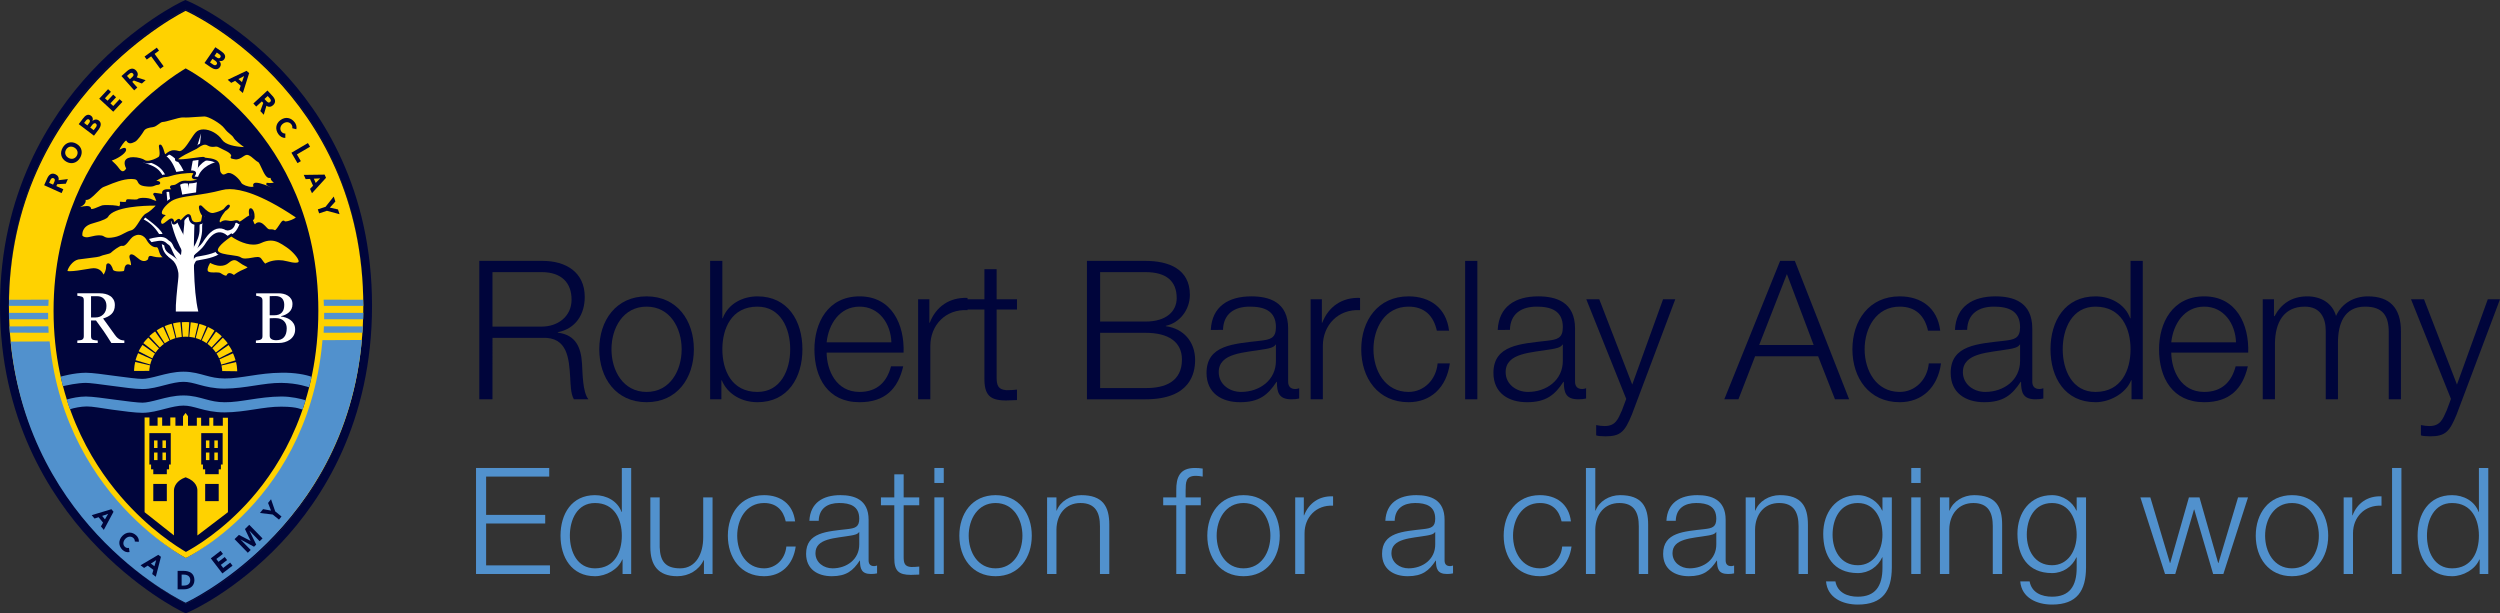
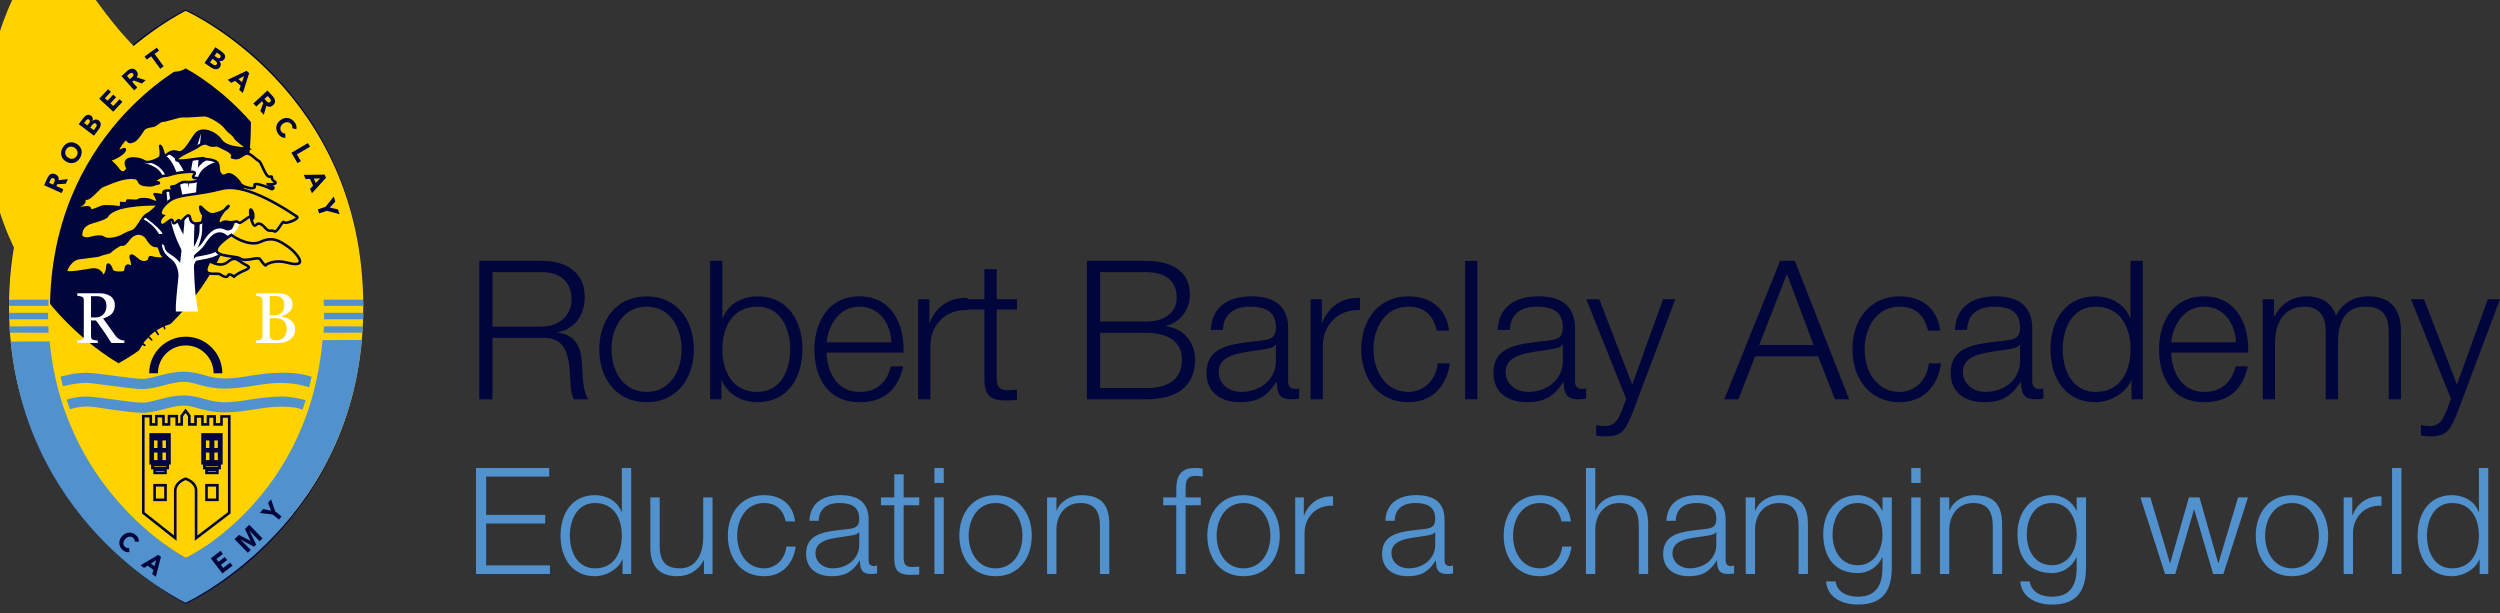
<svg xmlns="http://www.w3.org/2000/svg" xmlns:xlink="http://www.w3.org/1999/xlink" version="1.1" id="Layer_1" x="0px" y="0px" width="572.445px" height="140.444px" viewBox="0 0 572.445 140.444" enable-background="new 0 0 572.445 140.444" xml:space="preserve">
  <rect x="0" y="0" width="572.445" height="140.444" fill="#333333" stroke="none" />
  <path fill="#00053B" d="M109.747,59.737h14.515c5.238,0,9.632,2.53,9.632,8.256c0,3.994-2.086,7.279-6.17,8.078v0.089  c4.128,0.533,5.327,3.374,5.549,7.146c0.133,2.175,0.133,6.525,1.464,8.124h-3.329c-0.754-1.244-0.754-3.597-0.843-4.928  c-0.266-4.439-0.621-9.365-6.347-9.145h-11.452V91.43h-3.019V59.737 M112.766,74.784h11.274c3.684,0,6.836-2.309,6.836-6.17  c0-3.862-2.309-6.303-6.836-6.303h-11.274V74.784z" />
  <path fill="#00053B" d="M158.881,79.978c0,6.568-3.818,12.118-10.831,12.118c-7.013,0-10.83-5.55-10.83-12.118  c0-6.569,3.817-12.118,10.83-12.118C155.063,67.86,158.881,73.409,158.881,79.978 M140.016,79.978c0,4.883,2.663,9.766,8.034,9.766  c5.371,0,8.034-4.883,8.034-9.766s-2.663-9.765-8.034-9.765C142.679,70.213,140.016,75.095,140.016,79.978z" />
  <path fill="#00053B" d="M162.607,59.737h2.796v13.139h0.089c1.199-3.285,4.528-5.016,7.945-5.016c6.97,0,10.299,5.638,10.299,12.118  s-3.329,12.118-10.299,12.118c-3.684,0-6.879-1.909-8.167-5.016h-0.088v4.35h-2.575V59.737 M173.437,70.213  c-5.947,0-8.034,5.016-8.034,9.765c0,4.75,2.087,9.766,8.034,9.766c5.327,0,7.502-5.016,7.502-9.766  C180.939,75.229,178.764,70.213,173.437,70.213z" />
  <path fill="#00053B" d="M189.281,80.733c0.045,4.083,2.175,9.01,7.546,9.01c4.084,0,6.303-2.396,7.191-5.858h2.796  c-1.198,5.192-4.216,8.212-9.987,8.212c-7.28,0-10.342-5.594-10.342-12.118c0-6.037,3.062-12.118,10.342-12.118  c7.368,0,10.298,6.436,10.076,12.873H189.281 M204.107,78.379c-0.133-4.217-2.753-8.167-7.28-8.167  c-4.572,0-7.102,3.994-7.546,8.167H204.107z" />
  <path fill="#00053B" d="M210.229,68.526h2.575v5.371h0.089c1.42-3.684,4.527-5.859,8.655-5.682v2.796  c-5.06-0.265-8.522,3.463-8.522,8.212V91.43h-2.797V68.526" />
  <path fill="#00053B" d="M228.204,68.526h4.661v2.353h-4.661v15.447c0,1.819,0.267,2.885,2.264,3.019  c0.799,0,1.598-0.045,2.397-0.134v2.397c-0.843,0-1.642,0.089-2.486,0.089c-3.728,0-5.015-1.243-4.971-5.15V70.879h-3.995v-2.353  h3.995v-6.88h2.796V68.526" />
  <path fill="#00053B" d="M248.886,59.737h13.405c5.327,0,10.165,1.865,10.165,7.768c0,3.33-2.219,6.392-5.504,7.102v0.089  c4.084,0.533,6.703,3.596,6.703,7.723c0,3.02-1.066,9.012-11.364,9.012h-13.405V59.737 M251.905,73.629h10.386  c4.839,0,7.147-2.396,7.147-5.37c0-3.951-2.442-5.948-7.147-5.948h-10.386V73.629z M251.905,88.856h10.386  c4.483,0.044,8.345-1.465,8.345-6.525c0-4.039-3.062-6.125-8.345-6.125h-10.386V88.856z" />
  <path fill="#00053B" d="M277.246,75.539c0.267-5.371,4.04-7.679,9.277-7.679c4.038,0,8.434,1.242,8.434,7.368v12.163  c0,1.064,0.533,1.686,1.643,1.686c0.311,0,0.666-0.089,0.888-0.178v2.353c-0.621,0.135-1.065,0.179-1.819,0.179  c-2.841,0-3.285-1.599-3.285-3.996h-0.089c-1.953,2.975-3.95,4.662-8.345,4.662c-4.217,0-7.68-2.086-7.68-6.704  c0-6.436,6.259-6.658,12.296-7.368c2.309-0.266,3.596-0.577,3.596-3.107c0-3.772-2.708-4.705-5.992-4.705  c-3.463,0-6.037,1.597-6.126,5.327H277.246 M292.161,78.912h-0.089c-0.355,0.666-1.598,0.889-2.353,1.021  c-4.75,0.843-10.654,0.799-10.654,5.283c0,2.796,2.486,4.526,5.105,4.526c4.262,0,8.034-2.708,7.99-7.19V78.912z" />
  <path fill="#00053B" d="M300.103,68.526h2.575v5.371h0.089c1.42-3.684,4.528-5.859,8.656-5.682v2.796  c-5.061-0.265-8.522,3.463-8.522,8.212V91.43h-2.798V68.526" />
  <path fill="#00053B" d="M329.006,75.717c-0.755-3.42-2.841-5.504-6.48-5.504c-5.371,0-8.034,4.882-8.034,9.765  s2.663,9.765,8.034,9.765c3.462,0,6.303-2.708,6.658-6.524h2.795c-0.754,5.504-4.349,8.878-9.453,8.878  c-7.014,0-10.831-5.55-10.831-12.118c0-6.57,3.817-12.118,10.831-12.118c4.883,0,8.655,2.619,9.277,7.857H329.006" />
  <rect x="335.484" y="59.737" fill="#00053B" width="2.796" height="31.693" />
  <path fill="#00053B" d="M342.94,75.539c0.267-5.371,4.04-7.679,9.277-7.679c4.039,0,8.434,1.242,8.434,7.368v12.163  c0,1.064,0.532,1.686,1.643,1.686c0.31,0,0.666-0.089,0.888-0.178v2.353c-0.622,0.135-1.065,0.179-1.819,0.179  c-2.841,0-3.285-1.599-3.285-3.996h-0.089c-1.953,2.975-3.95,4.662-8.346,4.662c-4.216,0-7.678-2.086-7.678-6.704  c0-6.436,6.258-6.658,12.295-7.368c2.309-0.266,3.596-0.577,3.596-3.107c0-3.772-2.708-4.705-5.992-4.705  c-3.463,0-6.037,1.597-6.126,5.327H342.94 M357.855,78.912h-0.089c-0.355,0.666-1.599,0.889-2.353,1.021  c-4.75,0.843-10.653,0.799-10.653,5.283c0,2.796,2.485,4.526,5.104,4.526c4.262,0,8.034-2.708,7.99-7.19V78.912z" />
  <path fill="#00053B" d="M363.224,68.526h2.974l7.546,19.531l7.058-19.531h2.797l-9.943,26.411c-1.598,3.86-2.529,4.972-6.036,4.972  c-1.11-0.045-1.687-0.045-2.131-0.223v-2.353c0.666,0.134,1.287,0.223,1.909,0.223c2.485,0,3.062-1.465,3.994-3.596l0.977-2.619  L363.224,68.526" />
  <path fill="#00053B" d="M407.607,59.737h3.374L423.41,91.43h-3.24l-3.862-9.855h-14.426l-3.817,9.855h-3.24L407.607,59.737   M402.812,79h12.475l-6.126-16.246L402.812,79z" />
  <path fill="#00053B" d="M441.472,75.717c-0.755-3.42-2.841-5.504-6.48-5.504c-5.371,0-8.034,4.882-8.034,9.765  s2.663,9.765,8.034,9.765c3.462,0,6.303-2.708,6.658-6.524h2.796c-0.754,5.504-4.35,8.878-9.454,8.878  c-7.015,0-10.831-5.55-10.831-12.118c0-6.57,3.816-12.118,10.831-12.118c4.883,0,8.654,2.619,9.276,7.857H441.472" />
  <path fill="#00053B" d="M447.639,75.539c0.267-5.371,4.04-7.679,9.277-7.679c4.039,0,8.434,1.242,8.434,7.368v12.163  c0,1.064,0.533,1.686,1.643,1.686c0.311,0,0.666-0.089,0.888-0.178v2.353c-0.621,0.135-1.065,0.179-1.82,0.179  c-2.84,0-3.284-1.599-3.284-3.996h-0.09c-1.952,2.975-3.949,4.662-8.344,4.662c-4.217,0-7.68-2.086-7.68-6.704  c0-6.436,6.259-6.658,12.296-7.368c2.309-0.266,3.596-0.577,3.596-3.107c0-3.772-2.708-4.705-5.993-4.705  c-3.462,0-6.036,1.597-6.126,5.327H447.639 M462.554,78.912h-0.089c-0.355,0.666-1.598,0.889-2.353,1.021  c-4.75,0.843-10.653,0.799-10.653,5.283c0,2.796,2.485,4.526,5.104,4.526c4.263,0,8.035-2.708,7.991-7.19V78.912z" />
  <path fill="#00053B" d="M490.648,91.43h-2.574V87.08h-0.089c-1.199,2.975-4.84,5.017-8.168,5.017  c-6.969,0-10.299-5.639-10.299-12.119s3.33-12.117,10.299-12.117c3.418,0,6.747,1.731,7.945,5.015h0.088V59.737h2.798V91.43   M479.817,89.743c5.948,0,8.033-5.016,8.033-9.766c0-4.749-2.085-9.765-8.033-9.765c-5.326,0-7.501,5.016-7.501,9.765  C472.316,84.727,474.491,89.743,479.817,89.743z" />
  <path fill="#00053B" d="M497.171,80.733c0.044,4.083,2.175,9.01,7.546,9.01c4.084,0,6.302-2.396,7.19-5.858h2.797  c-1.198,5.192-4.217,8.212-9.987,8.212c-7.28,0-10.343-5.594-10.343-12.118c0-6.037,3.062-12.118,10.343-12.118  c7.368,0,10.298,6.436,10.076,12.873H497.171 M511.996,78.379c-0.133-4.217-2.752-8.167-7.279-8.167  c-4.573,0-7.103,3.994-7.546,8.167H511.996z" />
  <path fill="#00053B" d="M518.119,68.526h2.574v3.861h0.134c1.465-2.751,3.86-4.527,7.501-4.527c3.019,0,5.727,1.465,6.568,4.483  c1.378-3.019,4.263-4.483,7.281-4.483c5.016,0,7.59,2.619,7.59,8.034V91.43h-2.796V76.028c0-3.773-1.421-5.815-5.416-5.815  c-4.838,0-6.214,3.995-6.214,8.256V91.43h-2.797V75.894c0.045-3.107-1.242-5.681-4.793-5.681c-4.839,0-6.792,3.64-6.836,8.434V91.43  h-2.797V68.526" />
  <g>
    <defs>
      <rect id="SVGID_1_" width="572.4" height="140.384" />
    </defs>
    <clipPath id="SVGID_2_">
      <use xlink:href="#SVGID_1_" overflow="visible" />
    </clipPath>
    <path clip-path="url(#SVGID_2_)" fill="#00053B" d="M552.071,68.526h2.974l7.546,19.531l7.058-19.531h2.797l-9.943,26.411   c-1.598,3.86-2.529,4.972-6.036,4.972c-1.11-0.045-1.687-0.045-2.131-0.223v-2.353c0.666,0.134,1.287,0.223,1.909,0.223   c2.484,0,3.062-1.465,3.994-3.596l0.977-2.619L552.071,68.526" />
  </g>
  <polyline fill="#5191CD" points="108.999,107.156 125.759,107.156 125.759,109.127 111.31,109.127 111.31,117.9 124.841,117.9   124.841,119.871 111.31,119.871 111.31,129.458 125.929,129.458 125.929,131.43 108.999,131.43 108.999,107.156 " />
  <path fill="#5191CD" d="M144.527,131.43h-1.972v-3.332h-0.068c-0.918,2.277-3.705,3.842-6.255,3.842  c-5.338,0-7.887-4.318-7.887-9.282c0-4.963,2.549-9.28,7.887-9.28c2.618,0,5.167,1.325,6.085,3.842h0.068v-10.063h2.142V131.43   M136.232,130.138c4.555,0,6.153-3.843,6.153-7.48c0-3.637-1.598-7.478-6.153-7.478c-4.08,0-5.746,3.841-5.746,7.478  C130.486,126.295,132.152,130.138,136.232,130.138z" />
  <path fill="#5191CD" d="M163.159,131.43h-1.972v-3.162h-0.068c-1.122,2.345-3.434,3.672-6.051,3.672  c-4.42,0-6.154-2.584-6.154-6.663v-11.389h2.142v11.423c0.102,3.161,1.292,4.827,4.692,4.827c3.671,0,5.269-3.469,5.269-7.037  v-9.213h2.142V131.43" />
  <path fill="#5191CD" d="M179.92,119.395c-0.578-2.617-2.175-4.215-4.963-4.215c-4.114,0-6.153,3.738-6.153,7.478  c0,3.741,2.039,7.48,6.153,7.48c2.651,0,4.827-2.073,5.1-4.997h2.141c-0.578,4.215-3.331,6.799-7.241,6.799  c-5.372,0-8.295-4.249-8.295-9.282c0-5.031,2.923-9.28,8.295-9.28c3.739,0,6.629,2.006,7.105,6.018H179.92" />
  <path fill="#5191CD" d="M185.328,119.259c0.204-4.113,3.094-5.882,7.105-5.882c3.094,0,6.459,0.951,6.459,5.644v9.314  c0,0.817,0.409,1.292,1.258,1.292c0.239,0,0.511-0.067,0.68-0.136v1.802c-0.476,0.103-0.815,0.137-1.394,0.137  c-2.175,0-2.515-1.225-2.515-3.061h-0.068c-1.496,2.278-3.026,3.57-6.392,3.57c-3.229,0-5.881-1.598-5.881-5.133  c0-4.931,4.793-5.101,9.417-5.645c1.768-0.204,2.754-0.441,2.754-2.38c0-2.889-2.074-3.603-4.59-3.603  c-2.651,0-4.623,1.224-4.691,4.079H185.328 M196.751,121.843h-0.068c-0.272,0.51-1.224,0.68-1.802,0.781  c-3.638,0.646-8.159,0.612-8.159,4.045c0,2.143,1.903,3.469,3.909,3.469c3.264,0,6.154-2.073,6.12-5.508V121.843z" />
  <path fill="#5191CD" d="M206.917,113.888h3.57v1.802h-3.57v11.831c0,1.393,0.204,2.209,1.734,2.311c0.612,0,1.224-0.034,1.836-0.102  v1.836c-0.646,0-1.258,0.068-1.904,0.068c-2.856,0-3.841-0.952-3.807-3.943V115.69h-3.06v-1.802h3.06v-5.271h2.141V113.888" />
  <path fill="#5191CD" d="M213.955,107.156h2.142v3.435h-2.142V107.156z M213.955,113.888h2.142v17.542h-2.142V113.888z" />
  <path fill="#5191CD" d="M236.257,122.658c0,5.033-2.923,9.282-8.295,9.282c-5.371,0-8.295-4.249-8.295-9.282  c0-5.031,2.924-9.28,8.295-9.28C233.334,113.377,236.257,117.626,236.257,122.658 M221.809,122.658c0,3.741,2.04,7.48,6.153,7.48  c4.114,0,6.154-3.739,6.154-7.48c0-3.739-2.04-7.478-6.154-7.478C223.849,115.18,221.809,118.918,221.809,122.658z" />
  <path fill="#5191CD" d="M239.761,113.888h2.142v3.024h0.068c0.782-2.106,3.128-3.535,5.609-3.535c4.93,0,6.426,2.583,6.426,6.766  v11.287h-2.142v-10.947c0-3.026-0.986-5.303-4.454-5.303c-3.399,0-5.439,2.583-5.507,6.016v10.234h-2.142V113.888" />
  <path fill="#5191CD" d="M274.95,115.69h-3.468v15.74h-2.141v-15.74h-2.992v-1.802h2.992v-1.599  c-0.034-3.025,0.816-5.134,4.249-5.134c0.612,0,1.122,0.035,1.802,0.136v1.836c-0.578-0.101-1.054-0.17-1.564-0.17  c-2.38,0-2.311,1.496-2.346,3.4v1.53h3.468V115.69" />
  <path fill="#5191CD" d="M293.037,122.658c0,5.033-2.924,9.282-8.296,9.282c-5.371,0-8.295-4.249-8.295-9.282  c0-5.031,2.924-9.28,8.295-9.28C290.113,113.377,293.037,117.626,293.037,122.658 M278.588,122.658c0,3.741,2.04,7.48,6.153,7.48  c4.114,0,6.152-3.739,6.152-7.48c0-3.739-2.038-7.478-6.152-7.478C280.628,115.18,278.588,118.918,278.588,122.658z" />
  <path fill="#5191CD" d="M296.574,113.888h1.972V118h0.067c1.088-2.82,3.468-4.486,6.63-4.351v2.141  c-3.876-0.204-6.527,2.653-6.527,6.29v9.35h-2.142V113.888" />
  <path fill="#5191CD" d="M317.212,119.259c0.204-4.113,3.094-5.882,7.105-5.882c3.094,0,6.459,0.951,6.459,5.644v9.314  c0,0.817,0.407,1.292,1.258,1.292c0.238,0,0.51-0.067,0.68-0.136v1.802c-0.476,0.103-0.815,0.137-1.394,0.137  c-2.177,0-2.516-1.225-2.516-3.061h-0.068c-1.495,2.278-3.025,3.57-6.391,3.57c-3.23,0-5.882-1.598-5.882-5.133  c0-4.931,4.794-5.101,9.417-5.645c1.768-0.204,2.754-0.441,2.754-2.38c0-2.889-2.075-3.603-4.59-3.603  c-2.652,0-4.623,1.224-4.692,4.079H317.212 M328.635,121.843h-0.068c-0.271,0.51-1.224,0.68-1.802,0.781  c-3.638,0.646-8.159,0.612-8.159,4.045c0,2.143,1.904,3.469,3.91,3.469c3.264,0,6.153-2.073,6.119-5.508V121.843z" />
  <path fill="#5191CD" d="M357.568,119.395c-0.577-2.617-2.177-4.215-4.963-4.215c-4.113,0-6.153,3.738-6.153,7.478  c0,3.741,2.04,7.48,6.153,7.48c2.651,0,4.827-2.073,5.1-4.997h2.142c-0.579,4.215-3.332,6.799-7.241,6.799  c-5.371,0-8.296-4.249-8.296-9.282c0-5.031,2.925-9.28,8.296-9.28c3.739,0,6.629,2.006,7.105,6.018H357.568" />
  <path fill="#5191CD" d="M363.145,107.156h2.143v9.757h0.068c0.781-2.106,3.127-3.535,5.609-3.535c4.929,0,6.425,2.583,6.425,6.766  v11.287h-2.142v-10.947c0-3.026-0.985-5.303-4.453-5.303c-3.401,0-5.439,2.583-5.508,6.016v10.234h-2.143V107.156" />
  <path fill="#5191CD" d="M381.573,119.259c0.204-4.113,3.094-5.882,7.105-5.882c3.093,0,6.459,0.951,6.459,5.644v9.314  c0,0.817,0.408,1.292,1.257,1.292c0.239,0,0.511-0.067,0.681-0.136v1.802c-0.476,0.103-0.815,0.137-1.394,0.137  c-2.176,0-2.516-1.225-2.516-3.061h-0.068c-1.496,2.278-3.025,3.57-6.391,3.57c-3.231,0-5.882-1.598-5.882-5.133  c0-4.931,4.794-5.101,9.417-5.645c1.768-0.204,2.754-0.441,2.754-2.38c0-2.889-2.074-3.603-4.59-3.603  c-2.651,0-4.623,1.224-4.691,4.079H381.573 M392.996,121.843h-0.068c-0.271,0.51-1.224,0.68-1.802,0.781  c-3.638,0.646-8.159,0.612-8.159,4.045c0,2.143,1.904,3.469,3.91,3.469c3.264,0,6.153-2.073,6.119-5.508V121.843z" />
  <path fill="#5191CD" d="M399.729,113.888h2.143v3.024h0.068c0.781-2.106,3.127-3.535,5.609-3.535c4.929,0,6.425,2.583,6.425,6.766  v11.287h-2.142v-10.947c0-3.026-0.985-5.303-4.453-5.303c-3.401,0-5.439,2.583-5.508,6.016v10.234h-2.143V113.888" />
  <path fill="#5191CD" d="M433.184,130.001c-0.034,5.235-2.041,8.432-7.785,8.432c-3.503,0-6.97-1.564-7.275-5.304h2.142  c0.477,2.583,2.753,3.501,5.134,3.501c3.943,0,5.644-2.346,5.644-6.629v-2.38h-0.068c-0.985,2.143-3.06,3.604-5.575,3.604  c-5.609,0-7.922-4.013-7.922-9.009c0-4.828,2.856-8.84,7.922-8.84c2.55,0,4.726,1.599,5.575,3.535h0.068v-3.024h2.142V130.001   M431.042,122.455c0-3.434-1.598-7.274-5.644-7.274c-4.08,0-5.779,3.638-5.779,7.274c0,3.535,1.836,6.97,5.779,6.97  C429.103,129.424,431.042,126.025,431.042,122.455z" />
  <path fill="#5191CD" d="M437.64,107.156h2.142v3.435h-2.142V107.156z M437.64,113.888h2.142v17.542h-2.142V113.888z" />
  <path fill="#5191CD" d="M444.201,113.888h2.142v3.024h0.068c0.781-2.106,3.128-3.535,5.608-3.535c4.931,0,6.426,2.583,6.426,6.766  v11.287h-2.142v-10.947c0-3.026-0.985-5.303-4.454-5.303c-3.398,0-5.438,2.583-5.507,6.016v10.234h-2.142V113.888" />
  <path fill="#5191CD" d="M477.654,130.001c-0.034,5.235-2.04,8.432-7.785,8.432c-3.502,0-6.97-1.564-7.275-5.304h2.142  c0.477,2.583,2.754,3.501,5.134,3.501c3.942,0,5.644-2.346,5.644-6.629v-2.38h-0.068c-0.985,2.143-3.06,3.604-5.575,3.604  c-5.609,0-7.921-4.013-7.921-9.009c0-4.828,2.855-8.84,7.921-8.84c2.55,0,4.726,1.599,5.575,3.535h0.068v-3.024h2.142V130.001   M475.513,122.455c0-3.434-1.598-7.274-5.644-7.274c-4.08,0-5.779,3.638-5.779,7.274c0,3.535,1.836,6.97,5.779,6.97  C473.574,129.424,475.513,126.025,475.513,122.455z" />
  <polyline fill="#5191CD" points="490.1,113.888 492.378,113.888 496.865,128.914 496.934,128.914 501.217,113.888 503.631,113.888   507.914,128.914 507.982,128.914 512.47,113.888 514.748,113.888 509.104,131.43 506.759,131.43 502.44,116.675 502.373,116.675   498.089,131.43 495.743,131.43 490.1,113.888 " />
  <path fill="#5191CD" d="M533.108,122.658c0,5.033-2.924,9.282-8.296,9.282c-5.371,0-8.295-4.249-8.295-9.282  c0-5.031,2.924-9.28,8.295-9.28C530.185,113.377,533.108,117.626,533.108,122.658 M518.66,122.658c0,3.741,2.04,7.48,6.152,7.48  c4.114,0,6.154-3.739,6.154-7.48c0-3.739-2.04-7.478-6.154-7.478C520.7,115.18,518.66,118.918,518.66,122.658z" />
  <path fill="#5191CD" d="M536.646,113.888h1.972V118h0.066c1.089-2.82,3.469-4.486,6.63-4.351v2.141  c-3.875-0.204-6.526,2.653-6.526,6.29v9.35h-2.142V113.888" />
  <rect x="547.73" y="107.156" fill="#5191CD" width="2.142" height="24.274" />
  <path fill="#5191CD" d="M569.761,131.43h-1.972v-3.332h-0.068c-0.918,2.277-3.706,3.842-6.256,3.842  c-5.337,0-7.887-4.318-7.887-9.282c0-4.963,2.55-9.28,7.887-9.28c2.618,0,5.168,1.325,6.086,3.842h0.067v-10.063h2.143V131.43   M561.465,130.138c4.555,0,6.153-3.843,6.153-7.48c0-3.637-1.599-7.478-6.153-7.478c-4.079,0-5.745,3.841-5.745,7.478  C555.72,126.295,557.386,130.138,561.465,130.138z" />
  <path fill="#00053B" d="M42.484,2.195c0,0,40.702,17.517,40.702,67.817c0,50.302-40.63,68.228-40.63,68.228S2,118.577,2,70.012  C2,21.45,42.484,2.195,42.484,2.195" />
  <g>
    <defs>
-       <rect id="SVGID_3_" width="572.4" height="140.384" />
-     </defs>
+       </defs>
    <clipPath id="SVGID_4_">
      <use xlink:href="#SVGID_3_" overflow="visible" />
    </clipPath>
    <path clip-path="url(#SVGID_4_)" fill="#00053B" d="M42.484,2.195c0,0,40.702,17.517,40.702,67.818   c0,50.301-40.63,68.227-40.63,68.227S2,118.577,2,70.013C2,21.451,42.484,2.195,42.484,2.195 M42.443,0l-0.818,0.389   c-0.427,0.203-10.584,5.105-20.848,16.142C11.299,26.724,0,44.277,0,70.013c0,25.733,11.316,43.395,20.808,53.681   c10.278,11.137,20.448,16.138,20.876,16.346l0.833,0.404l0.847-0.374c0.43-0.19,10.646-4.771,20.962-15.708   c9.516-10.09,20.86-27.709,20.86-54.349c0-26.646-11.367-44.156-20.904-54.152C53.944,5.023,43.706,0.543,43.275,0.358L42.443,0z" />
  </g>
  <path fill="#FFD200" d="M42.508,2.486c0,0,40.68,18.016,40.68,67.671c0,49.655-40.607,67.353-40.607,67.353  S2.049,118.097,2.049,70.157C2.049,22.219,42.508,2.486,42.508,2.486" />
  <path fill="#5191CD" d="M82.854,77.849c-3.876,43.521-40.352,60.161-40.352,60.161S6.654,121.333,2.448,78.221  C33.823,78.052,62.366,77.944,82.854,77.849" />
  <path fill="#00053B" d="M42.823,15.177c0,0,30.625,13.882,30.625,55.625c0,41.744-30.899,56.968-30.899,56.968  s-31.101-16.543-31.101-56.843c0-40.3,31.125-56.125,31.125-56.125L42.823,15.177" />
-   <path fill="#FFD200" d="M42.518,15.662c1.916,1.036,8.469,4.891,14.94,12.287c7.042,8.048,15.436,22.077,15.436,43.204  c0,21.125-8.377,35.079-15.405,43.065c-6.466,7.349-13.013,11.146-14.915,12.159c-1.893-1.092-8.447-5.171-14.92-12.685  c-7.021-8.151-15.39-22.148-15.39-42.54c0-20.395,8.356-34.466,15.366-42.679C34.084,20.912,40.618,16.778,42.518,15.662   M42.493,14.263c0,0-31.458,16.59-31.458,56.89c0,40.301,31.514,56.617,31.514,56.617s31.574-14.874,31.574-56.617  S42.493,14.263,42.493,14.263z" />
+   <path fill="#FFD200" d="M42.518,15.662c1.916,1.036,8.469,4.891,14.94,12.287c0,21.125-8.377,35.079-15.405,43.065c-6.466,7.349-13.013,11.146-14.915,12.159c-1.893-1.092-8.447-5.171-14.92-12.685  c-7.021-8.151-15.39-22.148-15.39-42.54c0-20.395,8.356-34.466,15.366-42.679C34.084,20.912,40.618,16.778,42.518,15.662   M42.493,14.263c0,0-31.458,16.59-31.458,56.89c0,40.301,31.514,56.617,31.514,56.617s31.574-14.874,31.574-56.617  S42.493,14.263,42.493,14.263z" />
  <path fill="#5191CD" d="M25.622,88.352c-2.565-0.355-5.225-0.695-5.947-0.68c-0.893-0.003-2.122,0.145-3.071,0.305  c-0.957,0.157-2.203,0.465-2.203,0.465l-0.526-2.203c0.095-0.01,3.01-0.875,5.8-0.89c1.583,0.014,4.024,0.378,6.667,0.728  c2.568,0.354,5.288,0.693,6.284,0.682c0.83,0.017,2.238-0.317,3.833-0.744c1.61-0.41,3.442-0.901,5.541-0.909  c2.094,0.003,3.677,0.497,5.049,0.868c1.401,0.379,2.621,0.684,4.405,0.687c3.68,0.038,7.884-1.276,12.949-1.311  c3.109-0.069,5.681,0.457,6.951,0.937l-0.578,2.406c0,0-2.577-0.985-6.373-1.02c-4.017-0.032-8.146,1.273-12.949,1.311  c-2.463,0.004-4.329-0.469-5.777-0.867c-1.471-0.408-2.496-0.689-3.677-0.687c-1.172-0.01-2.651,0.328-4.224,0.741  c-1.584,0.401-3.23,0.895-5.15,0.911C30.865,89.071,28.263,88.704,25.622,88.352" />
  <path fill="#5191CD" d="M25.623,93.796c-2.541-0.352-4.461-0.744-5.788-0.729c-1.328,0.015-2.874,0.328-3.811,0.64  c-0.296-0.714-0.447-1.3-0.765-2.219c1.27-0.362,2.789-0.686,4.416-0.695c1.585,0.014,4.026,0.378,6.668,0.729  c2.567,0.352,5.287,0.69,6.28,0.681c0.832,0.017,2.238-0.317,3.836-0.745c1.608-0.411,3.44-0.9,5.542-0.907  c2.091,0.002,3.675,0.495,5.047,0.866c1.402,0.381,2.622,0.686,4.405,0.688c3.68,0.037,7.884-1.279,12.948-1.312  c2.333-0.008,4.454,0.524,5.578,0.853c-0.359,1.125-0.703,2.14-0.703,2.14s-0.767-0.242-1.048-0.315  c-0.563-0.15-1.73-0.355-3.827-0.355c-4.014-0.031-8.145,1.276-12.948,1.312c-2.463,0.005-4.329-0.47-5.777-0.867  c-1.471-0.406-2.494-0.69-3.675-0.688c-1.173-0.008-2.654,0.329-4.227,0.744c-1.582,0.4-3.228,0.893-5.151,0.909  C30.863,94.515,28.264,94.149,25.623,93.796" />
  <path fill="#FFFFFF" d="M28.474,78.537h-2.978c-0.659-1.062-1.255-1.982-1.787-2.758c-0.531-0.775-1.109-1.575-1.731-2.398h-1.133  v3.609c0,0.188,0.028,0.352,0.086,0.493c0.056,0.141,0.178,0.25,0.366,0.325c0.094,0.037,0.257,0.071,0.491,0.104  s0.431,0.051,0.592,0.057v0.568h-4.675v-0.568c0.124-0.012,0.305-0.029,0.541-0.057c0.236-0.026,0.401-0.061,0.495-0.104  c0.155-0.069,0.269-0.171,0.339-0.306c0.07-0.133,0.106-0.304,0.106-0.513v-8.227c0-0.187-0.027-0.353-0.079-0.497  c-0.051-0.145-0.173-0.254-0.366-0.329c-0.13-0.048-0.299-0.092-0.507-0.132c-0.208-0.041-0.383-0.066-0.529-0.077v-0.569h5.104  c0.467,0,0.906,0.049,1.316,0.148c0.41,0.099,0.782,0.258,1.114,0.478c0.323,0.213,0.579,0.492,0.772,0.837  c0.192,0.345,0.288,0.761,0.288,1.247c0,0.438-0.065,0.826-0.195,1.163c-0.129,0.337-0.322,0.628-0.576,0.874  c-0.234,0.23-0.514,0.428-0.841,0.597c-0.328,0.168-0.689,0.312-1.083,0.43c0.544,0.743,0.998,1.369,1.359,1.877  c0.361,0.508,0.804,1.125,1.328,1.853c0.229,0.32,0.436,0.557,0.62,0.708c0.185,0.153,0.367,0.278,0.549,0.374  c0.136,0.069,0.304,0.123,0.507,0.16c0.202,0.038,0.371,0.059,0.507,0.064V78.537 M24.375,70.058c0-0.688-0.192-1.234-0.577-1.637  c-0.385-0.403-0.927-0.605-1.628-0.605h-1.325v4.876h1.02c0.717,0,1.315-0.237,1.793-0.709S24.375,70.87,24.375,70.058z" />
  <path fill="#FFFFFF" d="M66.457,73.237c0.322,0.225,0.59,0.519,0.803,0.883c0.212,0.363,0.319,0.806,0.319,1.322  c0,0.529-0.112,0.989-0.335,1.38c-0.224,0.39-0.515,0.711-0.873,0.962c-0.348,0.246-0.741,0.434-1.181,0.562  c-0.438,0.128-0.891,0.192-1.359,0.192h-5.237v-0.569c0.126-0.011,0.307-0.033,0.546-0.068c0.239-0.034,0.41-0.076,0.514-0.124  c0.161-0.075,0.275-0.175,0.343-0.301s0.101-0.287,0.101-0.485v-8.179c0-0.181-0.029-0.342-0.089-0.481  c-0.06-0.139-0.178-0.251-0.355-0.337c-0.155-0.08-0.329-0.141-0.521-0.184c-0.193-0.043-0.354-0.069-0.484-0.08v-0.57h5.104  c0.394,0,0.772,0.04,1.133,0.121c0.362,0.08,0.706,0.221,1.033,0.424c0.306,0.188,0.558,0.442,0.756,0.762  c0.197,0.321,0.296,0.711,0.296,1.171c0,0.401-0.07,0.758-0.211,1.07c-0.139,0.313-0.337,0.582-0.591,0.806  c-0.24,0.214-0.514,0.394-0.823,0.541c-0.309,0.147-0.642,0.261-1.001,0.341v0.072c0.317,0.037,0.671,0.119,1.064,0.244  C65.8,72.837,66.15,73.012,66.457,73.237 M64.572,71.52c0.192-0.23,0.325-0.482,0.4-0.755c0.076-0.273,0.114-0.597,0.114-0.972  c0-0.627-0.166-1.118-0.498-1.474c-0.331-0.356-0.855-0.534-1.571-0.534c-0.166,0-0.374,0.004-0.626,0.012  c-0.251,0.008-0.462,0.014-0.633,0.02v4.378h0.988c0.425,0,0.789-0.057,1.092-0.169C64.14,71.914,64.386,71.745,64.572,71.52z   M65.654,75.154c0-0.674-0.22-1.227-0.658-1.66c-0.44-0.433-1.067-0.649-1.882-0.649c-0.332,0-0.613,0.004-0.842,0.012  c-0.228,0.008-0.399,0.015-0.514,0.021v4.009c0,0.337,0.132,0.591,0.398,0.763c0.265,0.171,0.634,0.256,1.106,0.256  c0.774,0,1.367-0.232,1.777-0.697S65.654,76.057,65.654,75.154z" />
-   <path fill="#00053B" d="M25.512,116.595l0.48,0.586l-2.223,4.155l-0.656-0.801l0.487-0.859l-1.024-1.251l-0.933,0.314l-0.641-0.782  L25.512,116.595 M24.755,117.668l-1.368,0.466l0.644,0.786L24.755,117.668z" />
  <path fill="#00053B" d="M30.866,124c0.025-0.29-0.076-0.566-0.322-0.803c-0.5-0.48-1.278-0.411-1.84,0.174  c-0.563,0.584-0.602,1.363-0.122,1.823c0.266,0.257,0.602,0.341,0.942,0.259l0.139,0.959c-0.608,0.131-1.197-0.104-1.609-0.499  c-0.938-0.899-1.003-2.197-0.038-3.202c0.967-1.005,2.268-0.989,3.205-0.09c0.334,0.321,0.644,0.85,0.571,1.435L30.866,124" />
  <path fill="#00053B" d="M36.248,127.042l0.606,0.457l-1.178,4.569l-0.826-0.623l0.27-0.953l-1.294-0.974l-0.834,0.528l-0.808-0.609  L36.248,127.042 M35.766,128.266l-1.22,0.777l0.814,0.612L35.766,128.266z" />
  <polyline fill="#00053B" points="48.267,127.851 50.513,126.134 51.051,126.836 49.534,127.997 50.028,128.641 51.461,127.545   51.999,128.249 50.566,129.345 51.104,130.047 52.706,128.823 53.245,129.526 50.915,131.308 48.267,127.851 " />
  <polyline fill="#00053B" points="53.708,123.449 54.702,122.48 57.37,123.848 57.378,123.841 56.088,121.13 57.077,120.166   60.113,123.288 59.456,123.929 57.128,121.534 57.12,121.542 58.665,124.7 58.163,125.188 55.081,123.528 55.073,123.537   57.401,125.931 56.744,126.571 53.708,123.449 " />
  <polyline fill="#00053B" points="62.442,117.815 59.52,117.466 60.237,116.578 62.056,116.914 61.378,115.163 62.061,114.316   63.018,117.101 64.46,118.267 63.883,118.981 62.442,117.815 " />
  <path fill="#00053B" d="M10.108,42.41l0.694-1.547c0.368-0.818,0.958-1.38,1.89-0.959c0.559,0.252,0.86,0.748,0.708,1.358  l2.144-0.255l-0.473,1.056l-1.973,0.115l-0.195,0.434l1.598,0.722l-0.396,0.88L10.108,42.41 M12.157,42.276l0.234-0.519  c0.144-0.322,0.321-0.745-0.115-0.941c-0.4-0.181-0.625,0.152-0.769,0.474l-0.258,0.576L12.157,42.276z" />
  <path fill="#00053B" d="M14.368,33.79c0.697-1.174,1.978-1.569,3.187-0.848c1.209,0.72,1.473,2.036,0.774,3.209  c-0.698,1.173-1.979,1.568-3.188,0.848C13.932,36.278,13.668,34.963,14.368,33.79 M17.563,35.694c0.42-0.706,0.184-1.473-0.52-1.892  c-0.703-0.419-1.489-0.261-1.909,0.445c-0.421,0.706-0.184,1.472,0.519,1.891C16.356,36.557,17.142,36.4,17.563,35.694z" />
  <path fill="#00053B" d="M18.027,28.425l0.987-1.302c0.463-0.611,1.096-1.179,1.856-0.603c0.389,0.295,0.471,0.739,0.312,1.185  l0.01,0.007c0.406-0.414,0.979-0.462,1.432-0.117c0.73,0.553,0.447,1.426-0.024,2.047l-1.084,1.429L18.027,28.425 M20.005,28.714  l0.422-0.557c0.179-0.237,0.268-0.558-0.012-0.771c-0.291-0.221-0.574-0.001-0.758,0.241l-0.397,0.522L20.005,28.714z   M21.449,29.809l0.523-0.69c0.183-0.242,0.286-0.591-0.02-0.823c-0.33-0.25-0.664,0.078-0.856,0.329l-0.441,0.582L21.449,29.809z" />
  <polyline fill="#00053B" points="22.721,22.599 24.746,20.419 25.4,21.025 24.032,22.498 24.629,23.054 25.922,21.663   26.575,22.269 25.282,23.661 25.934,24.267 27.379,22.713 28.032,23.319 25.93,25.58 22.721,22.599 " />
  <path fill="#00053B" d="M27.815,17.415l1.268-1.125c0.67-0.595,1.439-0.865,2.116-0.102c0.406,0.458,0.477,1.031,0.089,1.525  l2.059,0.644l-0.864,0.767l-1.846-0.701l-0.356,0.316l1.161,1.308l-0.721,0.641L27.815,17.415 M29.739,18.129l0.426-0.378  c0.263-0.234,0.597-0.547,0.281-0.903c-0.291-0.328-0.633-0.116-0.896,0.118l-0.471,0.418L29.739,18.129z" />
  <polyline fill="#00053B" points="34.616,12.902 33.604,13.635 33.101,12.945 35.904,10.911 36.407,11.602 35.396,12.336   37.475,15.188 36.694,15.755 34.616,12.902 " />
  <path fill="#00053B" d="M49.312,10.81l1.346,0.927c0.632,0.435,1.229,1.041,0.688,1.826c-0.277,0.403-0.716,0.506-1.169,0.367  l-0.007,0.01c0.432,0.387,0.506,0.957,0.182,1.426c-0.519,0.754-1.404,0.512-2.047,0.07l-1.477-1.018L49.312,10.81 M48.086,14.293  l0.714,0.491c0.25,0.172,0.603,0.259,0.821-0.058c0.235-0.341-0.109-0.66-0.368-0.839l-0.602-0.414L48.086,14.293z M49.114,12.8  l0.576,0.396c0.244,0.169,0.57,0.243,0.77-0.048c0.207-0.301-0.026-0.574-0.276-0.745l-0.54-0.373L49.114,12.8z" />
  <path fill="#00053B" d="M56.452,16.212l0.602,0.525l-1.446,4.561l-0.822-0.717l0.326-0.949l-1.283-1.12l-0.887,0.46l-0.804-0.701  L56.452,16.212 M55.893,17.418l-1.299,0.677l0.809,0.705L55.893,17.418z" />
  <path fill="#00053B" d="M61.243,20.725l1.15,1.246c0.608,0.659,0.893,1.424,0.139,2.116c-0.452,0.416-1.026,0.498-1.527,0.118  l-0.608,2.074l-0.785-0.85l0.67-1.861l-0.323-0.35l-1.292,1.187l-0.654-0.709L61.243,20.725 M60.561,22.664l0.387,0.418  c0.238,0.259,0.558,0.587,0.91,0.265c0.323-0.299,0.105-0.636-0.135-0.895l-0.428-0.464L60.561,22.664z" />
  <path fill="#00053B" d="M66.918,29.36c0.07-0.291,0.01-0.591-0.203-0.88c-0.434-0.587-1.233-0.666-1.892-0.181  c-0.659,0.485-0.817,1.271-0.402,1.833c0.231,0.313,0.56,0.464,0.916,0.447l-0.006,1.003c-0.636,0.016-1.198-0.338-1.556-0.821  c-0.812-1.099-0.68-2.433,0.453-3.268c1.131-0.835,2.448-0.567,3.26,0.532c0.291,0.393,0.524,0.99,0.36,1.571L66.918,29.36" />
  <polyline fill="#00053B" points="70.509,32.76 70.997,33.593 67.985,35.358 68.889,36.901 68.119,37.351 66.729,34.975   70.509,32.76 " />
  <path fill="#00053B" d="M74.327,39.982l0.327,0.728l-3.218,3.532l-0.445-0.994l0.692-0.724l-0.696-1.553l-0.996,0.047l-0.436-0.971  L74.327,39.982 M73.316,40.842l-1.46,0.072l0.438,0.976L73.316,40.842z" />
  <polyline fill="#00053B" points="74.547,47.352 76.416,45.002 76.793,46.142 75.527,47.537 77.391,47.957 77.75,49.044   74.85,48.268 73.074,48.854 72.773,47.937 74.547,47.352 " />
-   <path fill="#00053B" d="M40.67,130.719h1.379c1.342,0,2.467,0.577,2.467,2.124c0,1.365-1.101,2.099-2.344,2.099H40.67V130.719   M41.589,134.083h0.477c0.854,0,1.497-0.328,1.497-1.288c0-0.829-0.655-1.218-1.432-1.218h-0.542V134.083z" />
  <polyline fill="#5191CD" points="74.219,73.112 83.167,73.112 83.198,71.645 74.219,71.645 74.219,73.112 " />
  <polyline fill="#5191CD" points="74.104,76.187 82.989,76.176 83.073,74.737 74.167,74.72 74.104,76.187 " />
  <polyline fill="#5191CD" points="74.166,70.039 83.197,70.039 83.142,68.638 74.104,68.614 74.166,70.039 " />
  <rect x="36.903" y="103.322" fill="#FFD200" width="1.393" height="2.333" />
  <path fill="#00053B" d="M38.596,105.955h-1.992v-2.933h1.992V105.955z M37.204,105.355h0.792v-1.733h-0.792V105.355z" />
  <rect x="34.973" y="103.322" fill="#FFD200" width="1.392" height="2.333" />
  <path fill="#00053B" d="M36.666,105.955h-1.992v-2.933h1.992V105.955z M35.273,105.355h0.793v-1.733h-0.793V105.355z" />
  <rect x="36.903" y="100.546" fill="#FFD200" width="1.393" height="2.333" />
  <path fill="#00053B" d="M38.596,103.18h-1.992v-2.934h1.992V103.18z M37.204,102.58h0.792v-1.732h-0.792V102.58z" />
  <rect x="34.973" y="100.546" fill="#FFD200" width="1.392" height="2.333" />
  <path fill="#00053B" d="M36.666,103.18h-1.992v-2.934h1.992V103.18z M35.273,102.58h0.793v-1.732h-0.793V102.58z" />
  <rect x="46.853" y="103.322" fill="#FFD200" width="1.393" height="2.333" />
  <path fill="#00053B" d="M48.546,105.955h-1.992v-2.933h1.992V105.955z M47.153,105.355h0.793v-1.733h-0.793V105.355z" />
  <rect x="48.784" y="103.322" fill="#FFD200" width="1.392" height="2.333" />
  <path fill="#00053B" d="M50.476,105.955h-1.992v-2.933h1.992V105.955z M49.083,105.355h0.793v-1.733h-0.793V105.355z" />
  <rect x="48.784" y="100.546" fill="#FFD200" width="1.392" height="2.333" />
  <path fill="#00053B" d="M50.476,103.18h-1.992v-2.934h1.992V103.18z M49.083,102.58h0.793v-1.732h-0.793V102.58z" />
  <path fill="#FFD200" d="M50.722,95.351v1.83h-1.583v-1.83H47.62v1.83h-1.266v-1.83h-1.582v1.83h-1.424v-1.979l-0.854-1.15  l-0.886,1.181v1.948h-1.14v-1.89h-1.772v1.89H37.43v-1.89h-1.645v1.89h-1.266v-1.89H32.81v22.136l7.318,5.791c0,0,0-10.335,0-10.893  c0-0.796,0.562-2.064,2.383-2.715c1.755,0.65,2.384,1.772,2.384,2.646c0,0.626,0,10.961,0,10.961l7.599-5.791V95.351H50.722   M37.9,114.453h-2.5v-3.336h2.5V114.453z M37.9,108.283h-2.5v-0.738h2.5V108.283z M38.406,107.161h-3.513v-0.738h3.513V107.161z   M38.802,100.943v5.125h-4.304v-6.593h0.373v0.591h0.277v-0.591h0.36v0.591h0.277v-0.591h0.387v0.608h0.249v-0.608h0.381v0.591  h0.311v-0.591h0.346v0.572h0.319v-0.572h0.332v0.608h0.346v-0.608h0.346V100.943z M49.78,114.453h-2.5v-3.336h2.5V114.453z   M49.78,108.283h-2.5v-0.738h2.5V108.283z M50.287,107.161h-3.513v-0.738h3.513V107.161z M50.682,100.943v5.125h-4.304v-6.593h0.374  v0.591h0.277v-0.591h0.359v0.591h0.277v-0.591h0.388v0.608h0.249v-0.608h0.38v0.591h0.312v-0.591h0.346v0.572h0.318v-0.572h0.332  v0.608h0.346v-0.608h0.346V100.943z" />
  <path fill="#00053B" d="M40.428,123.838l-7.918-6.267v-22.58h2.309v1.891h0.667v-1.891h2.245v1.891h0.666v-1.891h2.372v1.891h0.539  v-1.75l1.188-1.582l1.152,1.554v1.778h0.825v-1.831h2.181v1.831h0.666v-1.831h2.12v1.831h0.982v-1.831h2.372v22.523l-8.198,6.249  v-11.566c0-0.736-0.551-1.725-2.086-2.326c-1.534,0.584-2.082,1.648-2.082,2.395V123.838 M42.514,109.292l0.102,0.038  c2.394,0.887,2.579,2.464,2.579,2.928v10.355l6.999-5.335V95.65h-1.172v1.831H48.84V95.65h-0.92v1.831h-1.865V95.65h-0.983v1.831  h-2.024v-2.179l-0.556-0.748l-0.585,0.778v2.148h-1.738v-1.889h-1.173v1.889h-1.865v-1.889h-1.046v1.889h-1.866v-1.889h-1.11v21.688  l6.719,5.317v-10.272c0-0.958,0.677-2.317,2.583-2.997L42.514,109.292z M50.08,114.752h-3.1v-3.936h3.1V114.752z M47.58,114.153h1.9  v-2.736h-1.9V114.153z M38.199,114.752h-3.1v-3.936h3.1V114.752z M35.699,114.153h1.9v-2.736h-1.9V114.153z M50.08,108.583h-3.099  v-1.122h-0.507v-1.093h-0.396v-7.191h4.904v7.191h-0.396v1.093H50.08V108.583z M47.58,107.983h1.9v-0.138h-1.9V107.983z   M47.073,106.861h2.913v-0.139h-2.913V106.861z M46.678,105.768h3.704v-5.384l-3.704-0.019V105.768z M38.199,108.583H35.1v-1.122  h-0.506v-1.093h-0.396v-7.191h4.904v7.191h-0.396v1.093h-0.507V108.583z M35.699,107.983h1.9v-0.138h-1.9V107.983z M35.194,106.861  h2.913v-0.139h-2.913V106.861z M34.798,105.768h3.704v-5.384l-3.704-0.019V105.768z" />
  <rect x="46.853" y="100.546" fill="#FFD200" width="1.393" height="2.333" />
  <path fill="#00053B" d="M48.546,103.18h-1.992v-2.934h1.992V103.18z M47.153,102.58h0.793v-1.732h-0.793V102.58z" />
  <polyline fill="#5191CD" points="11.02,73.112 2.072,73.112 2.041,71.645 11.02,71.645 11.02,73.112 " />
  <polyline fill="#5191CD" points="11.135,76.187 2.25,76.176 2.167,74.737 11.073,74.72 11.135,76.187 " />
  <polyline fill="#5191CD" points="11.073,70.039 2.042,70.039 2.097,68.638 11.136,68.614 11.073,70.039 " />
  <path fill="#FFD200" d="M41.883,77.427c0,0,0.242-0.037,0.615-0.037c0.372,0,0.614,0.037,0.614,0.037l0.224-3.651  c0,0-0.298-0.037-0.838-0.037c-0.541,0-0.876,0.037-0.876,0.037L41.883,77.427" />
  <path fill="#FFD200" d="M43.312,77.449c0,0,0.245,0.004,0.612,0.067c0.367,0.062,0.6,0.141,0.6,0.141l0.837-3.561  c0,0-0.288-0.087-0.82-0.179c-0.532-0.091-0.869-0.11-0.869-0.11L43.312,77.449" />
  <path fill="#FFD200" d="M44.73,77.715c0,0,0.241,0.042,0.594,0.161c0.353,0.12,0.57,0.233,0.57,0.233l1.385-3.385  c0,0-0.27-0.131-0.782-0.306c-0.511-0.173-0.841-0.245-0.841-0.245L44.73,77.715" />
  <path fill="#FFD200" d="M46.078,78.196c0,0,0.23,0.084,0.556,0.264c0.327,0.181,0.521,0.329,0.521,0.329l1.956-3.09  c0,0-0.243-0.177-0.716-0.437C47.922,75,47.61,74.872,47.61,74.872L46.078,78.196" />
  <path fill="#FFD200" d="M47.351,78.925c0,0,0.211,0.124,0.499,0.359c0.289,0.236,0.453,0.418,0.453,0.418l2.483-2.685  c0,0-0.207-0.218-0.625-0.56s-0.701-0.525-0.701-0.525L47.351,78.925" />
  <path fill="#FFD200" d="M48.448,79.927c0,0,0.188,0.157,0.433,0.438c0.246,0.28,0.377,0.486,0.377,0.486l2.893-2.238  c0,0-0.168-0.249-0.525-0.655c-0.356-0.405-0.605-0.634-0.605-0.634L48.448,79.927" />
  <path fill="#FFD200" d="M49.344,81.102c0,0,0.156,0.188,0.347,0.508c0.191,0.32,0.283,0.547,0.283,0.547l3.249-1.681  c0,0-0.121-0.274-0.398-0.738c-0.277-0.464-0.481-0.733-0.481-0.733L49.344,81.102" />
  <path fill="#FFD200" d="M50.004,82.4c0,0,0.118,0.215,0.246,0.563c0.128,0.351,0.177,0.591,0.177,0.591l3.505-1.045  c0,0-0.068-0.292-0.254-0.801c-0.185-0.507-0.335-0.809-0.335-0.809L50.004,82.4" />
  <path fill="#FFD200" d="M50.481,83.747c0,0,0.075,0.233,0.135,0.602c0.059,0.368,0.061,0.612,0.061,0.612l3.64,0.05  c0,0-0.011-0.711-0.097-1.244c-0.086-0.533-0.176-0.858-0.176-0.858L50.481,83.747" />
  <path fill="#FFD200" d="M41.661,77.412c0,0-0.245,0.004-0.612,0.067c-0.367,0.062-0.6,0.141-0.6,0.141l-0.837-3.561  c0,0,0.288-0.087,0.82-0.179c0.532-0.091,0.869-0.11,0.869-0.11L41.661,77.412" />
  <path fill="#FFD200" d="M40.243,77.678c0,0-0.241,0.043-0.594,0.162s-0.57,0.232-0.57,0.232l-1.385-3.385  c0,0,0.27-0.131,0.782-0.305c0.511-0.174,0.841-0.246,0.841-0.246L40.243,77.678" />
  <path fill="#FFD200" d="M38.895,78.159c0,0-0.23,0.084-0.556,0.264c-0.327,0.181-0.521,0.329-0.521,0.329l-1.956-3.09  c0,0,0.243-0.177,0.716-0.437c0.473-0.262,0.785-0.391,0.785-0.391L38.895,78.159" />
  <path fill="#FFD200" d="M37.622,78.887c0,0-0.211,0.124-0.5,0.359c-0.288,0.236-0.452,0.418-0.452,0.418l-2.483-2.685  c0,0,0.207-0.217,0.625-0.56c0.418-0.342,0.702-0.525,0.702-0.525L37.622,78.887" />
  <path fill="#FFD200" d="M36.525,79.889c0,0-0.188,0.157-0.433,0.438c-0.246,0.28-0.377,0.486-0.377,0.486l-2.893-2.238  c0,0,0.168-0.249,0.525-0.655c0.356-0.405,0.605-0.634,0.605-0.634L36.525,79.889" />
  <path fill="#FFD200" d="M35.629,81.065c0,0-0.156,0.188-0.347,0.508c-0.191,0.32-0.283,0.547-0.283,0.547l-3.249-1.681  c0,0,0.121-0.274,0.398-0.738s0.481-0.732,0.481-0.732L35.629,81.065" />
  <path fill="#FFD200" d="M34.969,82.363c0,0-0.118,0.215-0.246,0.564s-0.177,0.59-0.177,0.59l-3.505-1.045  c0,0,0.068-0.292,0.254-0.801c0.185-0.507,0.335-0.809,0.335-0.809L34.969,82.363" />
  <path fill="#FFD200" d="M34.533,83.709c0,0-0.075,0.233-0.135,0.602c-0.059,0.368-0.061,0.613-0.061,0.613l-3.639,0.012  c0,0,0.01-0.674,0.096-1.207s0.177-0.858,0.177-0.858L34.533,83.709" />
  <path fill="#FFFFFF" d="M40.258,71.342c-0.145-3.154,1.239-12.192,2.087-21.529c0.629-6.925,1.757-12.831,1.764-12.891l1.935-6.39  c-0.634,5.667-2.993,30.933-0.638,40.81H40.258" />
  <path fill="#FFFFFF" d="M42.014,63.911l-1.094,1.358c0.233-2.618-0.329-4.865-1.567-5.813c-1.031-0.79-2.097-1.606-2.309-3.567  l0.556,0.302c0.168,1.548,1.094,1.751,2.045,2.48C40.889,59.624,42.299,60.703,42.014,63.911" />
-   <path fill="#FFFFFF" d="M41.461,60.723c-1.241-1.488-1.831-2.865-2.222-3.776c-0.154-0.359-0.385-0.722-0.541-0.833  c-0.2-0.141-0.324-0.214-0.507-0.386c-0.323-0.304-0.766-0.72-1.992-0.561c-1.383,0.179-2.665,0.598-3.514,0.876  c-0.336,0.11-1.296,0.655-1.486,0.701l0.63-1.325c0.173-0.042,0.431-0.126,0.759-0.233c0.863-0.283,2.168-0.709,3.59-0.894  c1.421-0.184,1.978,0.34,2.347,0.687c0.156,0.146,0.254,0.183,0.336,0.232c0.357,0.216,0.571,0.514,0.881,1.238  c0.372,0.866,1.092,1.195,2.264,2.6L41.461,60.723" />
  <path fill="#FFFFFF" d="M43.613,64.87l-0.59-2.809c0.264-0.689,1.177-2.96,1.862-3.224c0.152-0.058,0.44-0.107,0.876-0.181  c1.377-0.235,4.242-0.722,5.296-2.182l0.391,0.628c-1.207,1.67-4.097,2.162-5.65,2.426c-0.366,0.062-0.682,0.116-0.793,0.158  C44.718,59.797,44.078,60.869,43.613,64.87" />
  <path fill="#FFFFFF" d="M41.83,57.68c-0.008-0.02-1.152-1.909-2.012-4.583c-1.162-3.609-1.516-6.763-1.684-9.116  c-0.385-5.398-2.804-5.889-5.186-6.742l-0.154-0.571c2.405,0.862,5.501,1.197,5.928,7.176c0.385,5.399,3.752,10.687,3.784,10.766  L41.83,57.68" />
  <path fill="#FFFFFF" d="M43.21,60.638l-0.226-2.117c0.029-0.032,2.836-3.203,2.712-6.168c-0.152-3.619,2.71-6.124,3.04-6.294  c0,0-2.575,3.205-2.45,6.193C46.43,55.707,43.337,60.497,43.21,60.638" />
  <path fill="#FFFFFF" d="M42.688,59.652l-0.215-0.8c0.031-0.02,3.073-2.028,3.918-3.329l0.083-0.129  c0.485-0.751,1.388-2.151,2.597-2.775c1.495-0.773,2.998-0.156,4.468,1.834l-0.411,0.663c-3.03-4.104-5.278-0.62-6.238,0.868  l-0.084,0.131C45.875,57.549,42.818,59.567,42.688,59.652" />
  <path fill="#FFFFFF" d="M36.423,53.588c-2.136-3.459-4.857-3.789-4.868-3.799l1.582-0.066c0.052,0.046,3.653,2.546,4.08,3.856  L36.423,53.588" />
  <path fill="#00053B" d="M50.906,85.469h-2c0-3.517-2.859-6.375-6.375-6.375c-3.516,0-6.375,2.858-6.375,6.375h-2  c0-4.618,3.757-8.375,8.375-8.375C47.149,77.094,50.906,80.851,50.906,85.469" />
  <path fill="#FFFFFF" d="M43.756,44.458c0.003-0.083,0.092-2.06,0.677-4.113c0.799-2.797,2.937-4.062,4.666-4.218l1.317,0.791  c-1.499,0.135-4.421,1.284-5.129,3.766c-0.545,1.91-0.94,3.763-0.941,3.782L43.756,44.458" />
  <path fill="#FFFFFF" d="M42.284,51.205c-0.004-0.032,0.019-3.863-0.678-7.271c-1.83-8.937-4.117-8.289-5.27-9.053l2.237,0.392  c5.028,2.451,5.017,11.123,5.086,11.652L42.284,51.205" />
  <path fill="#FFFFFF" d="M52.302,53.806c-0.295-0.029-0.483-0.14-0.498-0.149l-0.013-0.731l0.137,0.324l-0.262-0.511  c0.061,0.035,2.431,0.502,2.355-2.89l1.12,0.612c-0.476,1.582-1.095,2.62-1.838,3.088C52.917,53.791,52.567,53.832,52.302,53.806" />
  <path fill="#FFD200" d="M50.762,43.228c-5.861,1.555-9.986,1.131-12.138,2.887c-2.152,1.755-2.244,3.058-1.282,3.298  c0,0-1.186,1.042-0.61,1.9c0.752,1.119,2.57-2.015,2.815-0.628c0.245,1.388,1.504-1.072,1.542,0.023  c0.039,1.095,2.145-2.722,2.417-0.846c0.273,1.877,2.11,1.249,2.577,1.124s0.506-2.768,0.692-1.998s-0.659,0.077-0.904-1.31  c-0.245-1.388,1.238,1.755,3.088,1.372c1.851-0.384,3.128-1.272,3.358-1.817c0.23-0.546-2.674,2.59-2.281,3.652  c0.392,1.062,0.614-0.45,2.105-0.079c1.49,0.372,1.964-0.475,2.472,0.134c0.509,0.609,2.815-2.193,3.111-1.155  c0.296,1.038,0.508-1.08-0.193-1.736c-0.701-0.657,0.202,4.391,1.029,3.512c0.827-0.88,1.638,0.046,2.37,0.831  c0.732,0.785,1.123,0.159,1.858,0.583c0.736,0.424,1.936-2.653,2.204-2.104c0.268,0.549,3.763-0.78,2.974-1.291  C66.759,48.801,56.623,41.673,50.762,43.228" />
  <path fill="#00053B" d="M62.937,53.315c-0.106,0-0.206-0.027-0.299-0.081c-0.18-0.103-0.324-0.125-0.486-0.125l-0.336,0.01  c-0.306,0-0.676-0.062-1.106-0.523l-0.063-0.069c-0.447-0.48-0.952-1.024-1.377-1.024c-0.164,0-0.325,0.086-0.491,0.263  c-0.155,0.163-0.313,0.198-0.419,0.198c-0.619,0-0.99-1.145-1.183-2.019c-0.253,0.133-0.59,0.379-0.876,0.589  c-0.579,0.426-1.08,0.793-1.485,0.793c-0.176,0-0.325-0.068-0.433-0.195c-0.093-0.112-0.152-0.121-0.216-0.121  c-0.088,0-0.21,0.03-0.35,0.064c-0.405,0.098-1.049,0.197-1.748,0.022c-0.568-0.14-0.949,0.069-1.233,0.261  c-0.159,0.109-0.308,0.212-0.493,0.212c-0.374,0-0.524-0.407-0.589-0.581c-0.196-0.532,0.184-1.339,0.653-2.055  c-0.438,0.17-0.907,0.309-1.387,0.409c-0.733,0.152-1.473-0.194-2.032-0.634c0.048,0.078,0.069,0.164,0.08,0.208  c0.037,0.157,0.073,0.385-0.057,0.55l-0.09,0.115l-0.073,0.009c-0.152,0.976-0.28,1.576-0.687,1.685l-0.084,0.023  c-0.234,0.066-0.668,0.188-1.125,0.188c-0.975,0-1.593-0.562-1.742-1.582c-0.033-0.229-0.087-0.28-0.088-0.28  c-0.168,0.009-0.704,0.58-0.96,0.854c-0.463,0.492-0.696,0.73-0.962,0.73c-0.059,0-0.33-0.02-0.397-0.363  c-0.04,0.036-0.082,0.073-0.117,0.104c-0.262,0.232-0.532,0.472-0.832,0.472c-0.22,0-0.502-0.119-0.603-0.685  c-0.018-0.106-0.042-0.138-0.042-0.138c-0.069,0.028-0.434,0.324-0.652,0.501c-0.459,0.373-0.934,0.759-1.401,0.759  c-0.191,0-0.462-0.066-0.672-0.38c-0.5-0.744-0.006-1.543,0.355-1.974c-0.181-0.137-0.303-0.327-0.355-0.558  c-0.177-0.792,0.534-1.91,1.951-3.065c1.328-1.084,3.36-1.376,5.933-1.745c1.834-0.263,3.916-0.562,6.317-1.199  c0.578-0.154,1.221-0.231,1.908-0.231c2.556,0,7.269,1.11,15.206,6.402l0.33,0.219c0.211,0.136,0.297,0.35,0.232,0.572  c-0.206,0.698-2.189,1.401-3.002,1.401c0,0,0,0-0.001,0c-0.196,0-0.353-0.037-0.467-0.111c-0.119,0.149-0.29,0.412-0.424,0.618  C63.988,52.549,63.491,53.315,62.937,53.315 M62.152,52.509c0.2,0,0.47,0.024,0.787,0.206h-0.002c0.228,0,0.788-0.864,1.027-1.233  c0.439-0.678,0.646-0.978,0.944-0.978c0.137,0,0.26,0.074,0.334,0.199c0.009-0.011,0.048-0.002,0.117-0.002  c0.726,0,2.101-0.604,2.383-0.91l-0.276-0.183c-7.812-5.208-12.4-6.302-14.873-6.302c-0.636,0-1.225,0.072-1.754,0.212  c-2.435,0.646-4.535,0.947-6.387,1.213c-2.577,0.37-4.438,0.637-5.638,1.615c-1.434,1.17-1.836,2.062-1.744,2.47  c0.012,0.058,0.051,0.232,0.344,0.305l0.554,0.138l-0.428,0.378c-0.009,0.009-0.98,0.88-0.558,1.508  c0.07,0.105,0.127,0.114,0.174,0.114c0.254,0,0.68-0.346,1.022-0.625c0.404-0.327,0.753-0.61,1.083-0.61  c0.177,0,0.488,0.079,0.582,0.609c0.029,0.167,0.067,0.211,0.068,0.211c0.028-0.033,0.255-0.235,0.377-0.343  c0.243-0.214,0.433-0.384,0.66-0.384c0.103,0,0.322,0.038,0.407,0.341c0.11-0.114,0.257-0.27,0.369-0.39  c0.585-0.624,1.001-1.034,1.422-1.034c0.203,0,0.558,0.102,0.658,0.785c0.106,0.729,0.471,1.068,1.148,1.068  c0.374,0,0.742-0.104,0.962-0.166l0.092-0.025c0.08-0.111,0.204-0.911,0.257-1.252l0.011-0.065l-0.001-0.001l0.003-0.021  c-0.268-0.297-0.568-0.878-0.701-1.627c-0.045-0.261-0.051-0.45,0.063-0.586l0.09-0.107l0.174-0.016c0.206,0,0.36,0.16,0.67,0.479  c0.512,0.529,1.437,1.442,2.327,1.255c0.846-0.175,1.655-0.481,2.282-0.864c0.842-1.022,1.04-1.022,1.136-1.022h0.161l0.189,0.273  l-0.073,0.206c-0.133,0.315-0.491,0.669-1.012,1c-1.021,1.257-1.373,2.141-1.265,2.433c0.028,0.076,0.051,0.126,0.069,0.159  c0.031-0.022,0.075-0.052,0.111-0.077c0.244-0.166,0.612-0.417,1.182-0.417c0.171,0,0.351,0.023,0.534,0.069  c0.582,0.144,1.092,0.066,1.462-0.023c0.455-0.111,0.868-0.106,1.169,0.255c0.181-0.02,0.714-0.411,1.103-0.697  c0.397-0.292,0.778-0.571,1.111-0.709l-0.01-0.054l0.005-0.001c-0.119-0.764-0.095-1.254,0.072-1.456l0.091-0.109l0.203-0.032  c0.111,0,0.218,0.047,0.317,0.14c0.609,0.571,0.639,1.892,0.488,2.275c-0.083,0.212-0.235,0.254-0.318,0.261  c0.177,0.593,0.372,0.951,0.481,1.003c0.236-0.313,0.549-0.465,0.883-0.465c0.686,0,1.261,0.618,1.816,1.216l0.064,0.068  c0.286,0.306,0.478,0.332,0.666,0.332l0.152-0.005C62.029,52.512,62.089,52.509,62.152,52.509z M57.663,49.3  c0.01,0.004,0.02,0.008,0.029,0.012c-0.015-0.174-0.046-0.363-0.097-0.537C57.608,48.922,57.629,49.097,57.663,49.3z M46.266,48.046  c0.068,0.232,0.151,0.425,0.232,0.578c0.075-0.069,0.207-0.095,0.311-0.063C46.605,48.386,46.423,48.207,46.266,48.046z" />
  <path fill="#FFD200" d="M40.563,36.25c1.087-0.97,3.663-2.07,4.334-2.446c0.67-0.376,1.643-1.458,2.77-0.759  c1.128,0.698,1.588-0.14,2.673,0.481c1.084,0.621,2.452,1.005,2.829,1.851c0.376,0.846-0.682,0.522,0.626,0.797  c1.309,0.275,2.019-1.361,3.121-0.96c1.009,0.368,1.668,1.34,2.335,1.626s1.512,3.81,2.514,3.613  c1.001-0.196-0.029,0.365,1.049,1.059c1.078,0.694-1.145,0.771-1.482,0.665c-0.336-0.107,1.09,0.548,1.225,0.708  c0.135,0.16-0.101,0.652-0.665,0.303c-0.563-0.35-4.052-1.72-3.595-0.646c0.457,1.075-2.839,0.385-3.308-0.543  c-0.468-0.929-2.124-2.415-2.893-2.048c-0.768,0.366-1.176,0.547-1.754-0.245c-0.578-0.792,0.131-2.268-1.106-2.83  c-1.237-0.562-2.537-0.321-2.563-0.618C46.647,35.961,39.078,37.576,40.563,36.25" />
  <path fill="#00053B" d="M62.255,43.61c-0.166,0-0.341-0.056-0.521-0.167c-0.384-0.239-2.289-1.004-3.072-1.004  c-0.032,0-0.059,0.001-0.079,0.004c0.104,0.303,0.038,0.489-0.036,0.602c-0.151,0.228-0.458,0.343-0.912,0.343  c-0.908,0-2.533-0.5-2.913-1.254c-0.405-0.801-1.69-1.94-2.353-1.94c-0.057,0-0.104,0.01-0.143,0.028  c-0.384,0.183-0.716,0.342-1.055,0.342c-0.398,0-0.728-0.21-1.071-0.681c-0.283-0.387-0.312-0.867-0.34-1.332  c-0.043-0.706-0.098-1.151-0.649-1.402c-0.636-0.289-1.299-0.351-1.784-0.396c-0.376-0.035-0.693-0.065-0.85-0.228  c-0.376,0.012-1.05,0.104-1.761,0.201c-1.156,0.158-2.595,0.355-3.497,0.355c-0.505,0-0.991-0.047-1.121-0.39  c-0.081-0.211,0.007-0.435,0.264-0.665c0.843-0.752,2.491-1.551,3.582-2.08c0.353-0.171,0.639-0.31,0.806-0.403  c0.13-0.073,0.271-0.175,0.425-0.284c0.466-0.332,1.046-0.744,1.726-0.744c0.319,0,0.63,0.093,0.924,0.275  c0.613,0.38,0.89,0.258,1.192,0.223c0.489-0.056,0.985-0.026,1.472,0.253c0.302,0.173,0.627,0.327,0.946,0.478  c0.871,0.414,1.693,0.805,2.008,1.511c0.094,0.212,0.129,0.399,0.105,0.563l0.308,0.063c0.514,0.108,0.956-0.176,1.413-0.485  c0.518-0.351,1.117-0.694,1.75-0.463c0.626,0.228,1.111,0.654,1.54,1.031c0.291,0.255,0.565,0.496,0.81,0.601  c0.363,0.155,0.63,0.707,1.069,1.668c0.33,0.721,0.882,1.929,1.246,1.929c0.186-0.035,0.304-0.048,0.389-0.048  c0.32,0,0.484,0.176,0.487,0.522c0.002,0.168,0.003,0.359,0.416,0.624c0.347,0.223,0.486,0.463,0.413,0.712  c-0.087,0.297-0.468,0.439-0.906,0.501c0.165,0.095,0.252,0.159,0.303,0.219c0.121,0.144,0.142,0.362,0.052,0.556  C62.734,43.471,62.511,43.61,62.255,43.61 M58.662,41.839c0.951,0,2.962,0.83,3.389,1.094c0.07,0.044,0.122,0.063,0.158,0.071  c-0.174-0.099-0.484-0.258-0.655-0.346c-0.504-0.258-0.623-0.319-0.565-0.562l0.056-0.229l0.286-0.002l0.092,0.026  c0.021,0.006,0.139,0.025,0.373,0.025c0.414,0,0.744-0.052,0.92-0.107c-0.019-0.013-0.04-0.028-0.065-0.044  c-0.608-0.392-0.679-0.8-0.689-1.041c-0.041,0.006-0.087,0.014-0.14,0.024c-0.798,0.157-1.36-1.021-1.929-2.266  c-0.234-0.51-0.585-1.28-0.761-1.366c-0.332-0.142-0.642-0.414-0.969-0.701c-0.408-0.359-0.83-0.729-1.35-0.919  c-0.397-0.143-0.781,0.108-1.208,0.396c-0.506,0.344-1.142,0.731-1.872,0.576l-0.395-0.08c-0.307-0.06-0.446-0.088-0.507-0.28  l-0.053-0.17l0.152-0.17c0.017-0.018,0.057-0.06-0.035-0.268c-0.224-0.504-0.95-0.849-1.718-1.214  c-0.332-0.157-0.671-0.319-0.987-0.499c-0.561-0.321-0.817-0.21-1.105-0.177c-0.517,0.059-1.049,0.016-1.576-0.31  c-0.67-0.417-1.393,0.025-1.987,0.448c-0.171,0.123-0.333,0.236-0.479,0.318c-0.173,0.097-0.471,0.242-0.837,0.419  c-1.052,0.511-2.636,1.279-3.424,1.971c0.093,0.013,0.232,0.025,0.437,0.025c0.861,0,2.278-0.194,3.416-0.349  c0.861-0.118,1.541-0.211,1.87-0.211c0.252,0,0.373,0.082,0.428,0.179c0.096,0.022,0.29,0.04,0.45,0.055  c0.497,0.047,1.248,0.117,1.976,0.448c0.909,0.413,0.959,1.244,0.999,1.912c0.025,0.396,0.047,0.769,0.226,1.014  c0.279,0.383,0.453,0.434,0.587,0.434c0.203,0,0.478-0.131,0.797-0.283c0.119-0.057,0.255-0.086,0.401-0.086  c0.994,0,2.438,1.377,2.888,2.27c0.214,0.423,1.502,0.925,2.378,0.924c0.279,0,0.394-0.056,0.413-0.076  c-0.143-0.324-0.083-0.508-0.012-0.616C58.149,41.925,58.36,41.839,58.662,41.839z" />
  <path fill="#FFD200" d="M33.689,54.559c0,0,0.937,1.857,2.079,1.748c1.142-0.109,0.614,2.193,2.021,2.478  c1.406,0.284-1.335,0.678-2.73,0.248c-1.395-0.43-0.317,0.263-1.298,0.83c-0.982,0.566-1.962-0.118-2.606-0.696  c-0.644-0.578-1.49-1.102-1.136,0.036c0.353,1.138,0.467,2.179-0.335,1.733c-0.803-0.446-0.884,0.576-0.884,0.576  s-0.009,0.735-0.411,0.842c-0.403,0.108-2.59,0.336-2.814-0.569c-0.223-0.904-0.997-1.715-0.974-0.757  c0.022,0.959-0.56,2.079-0.87,2.269c-0.311,0.191-0.437-1.955-2.885-1.532c-0.513,0.089-5.653,1.067-5.699,0.4  c-0.045-0.666,1.101-2.688,2.706-3.046c0.422-0.094,4.721-0.496,5.087-0.754c0.365-0.259,2.008-0.466,2.275-0.734  c0.268-0.268,2.168-1.849,2.792-1.641c0.624,0.209,1.387-1.335,2.124-1.925C30.868,53.474,32.442,52.892,33.689,54.559" />
  <path fill="#00053B" d="M23.692,63.61c-0.249,0-0.365-0.211-0.5-0.455c-0.251-0.456-0.63-1.145-1.738-1.145  c-0.173,0-0.36,0.017-0.557,0.051l-0.175,0.031c-2.224,0.401-3.816,0.605-4.729,0.605c-0.002,0-0.004,0-0.005,0  c-0.362,0-1.105-0.003-1.14-0.511c-0.053-0.772,1.169-2.964,2.94-3.36c0.141-0.031,0.554-0.08,1.332-0.17  c1.094-0.128,3.368-0.392,3.657-0.543c0.196-0.14,0.586-0.24,1.202-0.388c0.344-0.082,0.918-0.22,1.028-0.31  c0.013-0.014,1.914-1.743,2.871-1.743c0.08,0,0.155,0.011,0.223,0.034c0.24-0.022,0.668-0.531,0.978-0.922  c0.278-0.352,0.566-0.715,0.864-0.954c0.25-0.199,0.927-0.665,1.813-0.665c0.577,0,1.423,0.211,2.173,1.215  c0.252,0.486,0.996,1.632,1.742,1.632c0.105-0.007,0.14-0.009,0.175-0.009c0.713,0,0.921,0.667,1.104,1.255  c0.211,0.678,0.388,1.13,0.899,1.233c0.215,0.043,0.664,0.134,0.628,0.5c-0.012,0.131-0.053,0.533-1.853,0.533  c-0.641,0-1.228-0.073-1.654-0.204c-0.215-0.067-0.347-0.098-0.429-0.112c-0.024,0.223-0.091,0.603-0.631,0.914  c-0.857,0.498-1.842,0.268-2.955-0.732c-0.32-0.287-0.566-0.448-0.71-0.519c0.009,0.058,0.027,0.137,0.059,0.244  c0.431,1.383,0.285,1.809,0.137,2.009c-0.183,0.25-0.509,0.293-0.902,0.075c-0.117-0.066-0.189-0.076-0.221-0.076  c-0.15,0-0.213,0.346-0.219,0.414c0,0.077-0.028,0.946-0.633,1.107c-0.211,0.057-0.703,0.118-1.194,0.118  c-1.458,0-1.885-0.492-1.987-0.905c-0.087-0.35-0.252-0.639-0.383-0.808c0.013,1.034-0.6,2.251-1.014,2.505l-0.072,0.043  L23.692,63.61 M21.454,61.41c1.463,0,2.004,0.983,2.264,1.455c0.002,0.003,0.003,0.007,0.005,0.01  c0.239-0.341,0.595-1.12,0.579-1.84c-0.007-0.289,0.047-0.482,0.169-0.608c0.083-0.084,0.192-0.13,0.308-0.13  c0.502,0,0.946,0.845,1.088,1.416c0.068,0.277,0.606,0.448,1.405,0.448c0.507,0,0.926-0.066,1.038-0.096  c0.108-0.029,0.188-0.352,0.191-0.556c0.037-0.485,0.308-0.985,0.817-0.985c0.16,0,0.332,0.05,0.512,0.15  c0.118,0.066,0.17,0.068,0.175,0.068c-0.003-0.04,0.042-0.436-0.273-1.45c-0.132-0.423-0.129-0.694,0.007-0.878  c0.248-0.339,0.799-0.204,1.616,0.529c0.907,0.815,1.616,1.028,2.255,0.66c0.305-0.175,0.32-0.329,0.338-0.492  c0.014-0.127,0.055-0.512,0.504-0.512c0.152,0,0.36,0.044,0.695,0.147c0.37,0.115,0.895,0.178,1.477,0.178  c0.238,0,0.451-0.011,0.634-0.027c-0.526-0.322-0.719-0.942-0.881-1.461c-0.18-0.579-0.285-0.833-0.531-0.833  c-0.091,0.007-0.133,0.009-0.175,0.009c-1.246,0-2.151-1.721-2.249-1.917c-0.456-0.602-1.026-0.93-1.666-0.93  c-0.716,0-1.282,0.409-1.438,0.534c-0.245,0.196-0.511,0.532-0.769,0.858c-0.47,0.592-0.914,1.153-1.424,1.153  c-0.072,0-0.145-0.012-0.213-0.035c-0.001,0-0.002,0-0.003,0c-0.586,0-2.157,1.243-2.481,1.568c-0.19,0.19-0.621,0.301-1.308,0.465  c-0.371,0.09-0.88,0.212-1.008,0.302c-0.242,0.172-1.122,0.316-3.923,0.641c-0.593,0.07-1.153,0.135-1.27,0.161  c-1.365,0.305-2.395,2.012-2.469,2.639c0.075,0.019,0.233,0.046,0.543,0.046c0.878,0,2.433-0.201,4.623-0.595l0.18-0.032  C21.025,61.43,21.247,61.41,21.454,61.41z" />
  <path fill="#FFD200" d="M37.782,40.245c-1.335,0.057-3.34,1.721-2.34,1.537c1.001-0.184,1.262,0.248,0.521,0.269  c-0.741,0.021-0.59,0.599-2.783,0.291c-2.193-0.308-0.562-1.612-3.022-1.664c-2.459-0.053-5.489,1.489-6.553,1.854  c-1.064,0.365-2.966,3.215-3.929,2.934c-0.963-0.282,0.44,0.662-1.206,1.533c-1.646,0.87-1.367,1.085-1.367,1.085  s3.445-1.19,3.469-0.25c0.024,0.94,2.348-0.401,2.95-0.53c0.601-0.128,3.501-0.033,3.772,0.275c0.272,0.308,0.578-1.069,0.578-1.069  s-0.44-0.043,0.342,0.034c0.783,0.076,1.26-0.346,0.981-0.561c-0.279-0.214,2.152,0.211,2.475-0.133  c0.323-0.343,2.196-0.348,3.095,0.115c0.9,0.463,1.453,0.329,1.453,0.329s-0.518-1.55-0.797-1.765  c-0.278-0.215,0.978,0.096,1.761,0.172c0.782,0.076-0.694-1.193,1.563-1.066c2.257,0.126-0.472-0.89,0.864-0.947  c1.335-0.057,1.325-1.183,3.233-0.997c1.907,0.187,4.26-0.896,2.093-0.92c-2.166-0.024,1.664-1.712-2.055-1.419  C39.16,39.645,39.117,40.188,37.782,40.245" />
  <path fill="#00053B" d="M20.977,48.466c-0.508,0-0.696-0.322-0.704-0.624c0.003,0-0.07-0.069-0.388-0.069  c-0.95,0-2.667,0.589-2.685,0.595l-0.152,0.053l-0.258-0.199l-0.004-0.22c0.021-0.234,0.219-0.567,1.543-1.268  c0.771-0.407,0.723-0.767,0.687-1.03c-0.019-0.139-0.041-0.313,0.083-0.455c0.08-0.092,0.23-0.196,0.661-0.071  c0.002,0,0.005,0,0.007,0c0.482,0,1.287-0.809,1.934-1.46c0.661-0.663,1.285-1.29,1.806-1.469c0.221-0.076,0.526-0.203,0.894-0.355  c1.369-0.568,3.659-1.517,5.633-1.517l0.131,0.002c1.362,0.029,1.655,0.433,1.899,0.958c0.151,0.326,0.27,0.583,1.158,0.708  c0.94,0.132,1.517,0.088,1.823-0.018c-0.114-0.072-0.17-0.191-0.172-0.305c-0.012-0.602,1.828-1.73,2.897-1.776  c0.486-0.021,0.786-0.111,1.202-0.235c0.672-0.202,1.593-0.477,3.884-0.658c0.305-0.024,0.562-0.035,0.776-0.035  c0.691,0,1.049,0.114,1.197,0.383c0.167,0.3-0.028,0.613-0.171,0.842c-0.033,0.053-0.082,0.132-0.111,0.191  c0.063,0.016,0.18,0.035,0.391,0.038c0.379,0.004,1.166,0.013,1.163,0.525c-0.004,0.667-1.826,1.016-2.802,1.016  c-0.163,0-0.327-0.007-0.487-0.023c-0.968-0.089-1.371,0.177-1.795,0.467c-0.33,0.226-0.702,0.482-1.317,0.527  c0.17,0.174,0.354,0.387,0.246,0.645c-0.117,0.279-0.479,0.317-0.854,0.317c-0.104,0-0.226-0.003-0.364-0.011  c-0.744-0.039-0.956,0.095-0.99,0.134c-0.039,0.043-0.031,0.133-0.014,0.266c0.019,0.159,0.045,0.357-0.097,0.517  c-0.089,0.101-0.218,0.152-0.382,0.152L37.153,45c-0.293-0.029-0.652-0.089-0.975-0.144c-0.073-0.012-0.146-0.025-0.218-0.037  c0.21,0.425,0.413,0.993,0.542,1.38l0.104,0.31l-0.318,0.077c-0.048,0.012-0.7,0.14-1.66-0.354  c-0.393-0.202-1.065-0.328-1.754-0.328c-0.614,0-0.93,0.104-0.987,0.154c-0.155,0.165-0.443,0.233-0.994,0.233  c-0.314,0-0.67-0.023-0.979-0.043c-0.127-0.009-0.246-0.016-0.349-0.021c-0.004,0.019-0.009,0.038-0.016,0.057  c-0.128,0.376-0.696,0.618-1.364,0.559l-0.082-0.008c-0.285,1.09-0.59,1.09-0.726,1.09c-0.115,0-0.224-0.052-0.307-0.147  c-0.164-0.097-1.312-0.228-2.57-0.228c-0.429,0-0.772,0.018-0.916,0.048c-0.133,0.029-0.42,0.151-0.723,0.281  C22.215,48.154,21.484,48.466,20.977,48.466 M19.885,47.173c0.845,0,0.981,0.41,0.987,0.654c-0.006,0.024,0.021,0.039,0.105,0.039  c0.385,0,1.115-0.311,1.648-0.539c0.36-0.154,0.644-0.275,0.834-0.316c0.24-0.051,0.699-0.062,1.041-0.062  c0.39,0,2.167,0.017,2.824,0.305c0.06-0.127,0.131-0.335,0.194-0.56c-0.045-0.046-0.073-0.113-0.069-0.21l0.014-0.285h0.285  c0.001,0,0.014,0.001,0.032,0.003l0.001-0.002l0.104,0.011c0.01,0.001,0.017,0.001,0.017,0.001l0.341,0.034  c0.309,0.029,0.553-0.042,0.665-0.105l-0.066-0.051l0.048-0.236c0.079-0.234,0.332-0.234,0.469-0.234  c0.142,0,0.354,0.013,0.593,0.029c0.297,0.019,0.639,0.042,0.941,0.042c0.46,0,0.566-0.055,0.577-0.062  c0.246-0.266,0.901-0.325,1.404-0.325c0.79,0,1.548,0.148,2.029,0.395c0.377,0.194,0.682,0.27,0.893,0.299  c-0.209-0.572-0.451-1.131-0.561-1.233c-0.197-0.152-0.155-0.333-0.136-0.385c0.028-0.084,0.114-0.225,0.37-0.225  c0.156,0,0.409,0.042,0.81,0.11c0.278,0.047,0.584,0.099,0.847,0.129c-0.023-0.184-0.052-0.479,0.161-0.722  c0.242-0.274,0.669-0.38,1.474-0.336c0.186,0.01,0.343,0.012,0.452,0.008c-0.17-0.173-0.368-0.385-0.265-0.647  c0.112-0.285,0.488-0.301,0.648-0.308c0.489-0.021,0.764-0.209,1.082-0.427c0.464-0.318,0.98-0.689,2.192-0.568  c0.903,0.085,1.842-0.125,2.323-0.313c-0.074-0.005-0.16-0.008-0.261-0.01c-0.379-0.003-0.788-0.047-0.95-0.343  c-0.156-0.284,0.023-0.572,0.168-0.803c0.047-0.075,0.122-0.197,0.139-0.258c-0.024,0.011-0.19-0.049-0.657-0.049  c-0.201,0-0.441,0.011-0.729,0.033c-2.228,0.176-3.113,0.441-3.759,0.635c-0.44,0.132-0.787,0.236-1.349,0.259  c-0.68,0.029-1.542,0.527-2.007,0.895c0.828-0.042,0.899,0.343,0.901,0.456c0.002,0.131-0.065,0.437-0.717,0.455  c-0.184,0.006-0.286,0.053-0.442,0.124c-0.25,0.115-0.562,0.258-1.25,0.258c-0.322,0-0.696-0.031-1.142-0.094  c-1.119-0.157-1.396-0.569-1.618-1.05c-0.158-0.341-0.272-0.587-1.368-0.611l-0.118-0.001c-1.855,0-4.076,0.921-5.403,1.471  c-0.383,0.159-0.7,0.29-0.929,0.368c-0.39,0.134-0.993,0.74-1.576,1.326c-0.923,0.927-1.807,1.785-2.499,1.622  c0.033,0.367-0.016,0.972-1.016,1.5c-0.098,0.052-0.187,0.1-0.27,0.146C18.861,47.283,19.437,47.173,19.885,47.173z" />
  <path fill="#FFD200" d="M24.42,49.59c0,0-0.329,0.467-3.334,1.287c-3.004,0.819-2.496,3.224-2.496,3.224s0.55,0.799,1.946,0.441  s2.5-0.497,3.023-0.197c0.522,0.3,0.909,0.587,2.644,0.262c1.734-0.324,2.56-1.235,3.955-1.594c1.396-0.358,2.322-3.369,3.456-3.877  c1.134-0.509,2.712-2.338,2.712-2.338S26.112,46.406,24.42,49.59" />
  <path fill="#00053B" d="M24.923,55.05c-0.745,0-1.1-0.206-1.445-0.405l-0.068-0.039c-0.099-0.057-0.296-0.125-0.676-0.125  c-0.507,0-1.202,0.115-2.124,0.352c-0.263,0.068-0.518,0.102-0.758,0.102c-1.041,0-1.491-0.637-1.51-0.663l-0.046-0.109  c-0.005-0.027-0.529-2.692,2.711-3.576c2.721-0.742,3.168-1.174,3.186-1.192c1.385-2.623,8.213-2.912,11.082-2.912  c0.659,0,1.063,0.015,1.063,0.015l0.622,0.024l-0.407,0.472c-0.066,0.076-1.634,1.886-2.817,2.415  c-0.433,0.194-0.899,0.933-1.35,1.648c-0.628,0.994-1.276,2.022-2.153,2.247c-0.586,0.15-1.072,0.408-1.587,0.68  c-0.679,0.358-1.38,0.729-2.388,0.918C25.723,55.002,25.287,55.05,24.923,55.05 M22.734,53.881c0.417,0,0.735,0.067,0.975,0.204  l0.07,0.041c0.313,0.181,0.56,0.325,1.144,0.325c0.327,0,0.727-0.046,1.224-0.139c0.92-0.172,1.58-0.521,2.218-0.859  c0.523-0.276,1.064-0.562,1.72-0.73c0.645-0.166,1.256-1.134,1.794-1.987c0.521-0.826,1.014-1.606,1.612-1.875  c0.71-0.317,1.63-1.213,2.166-1.776c-0.114-0.001-0.242-0.002-0.382-0.002c-2.153,0-9.284,0.191-10.59,2.648  c-0.111,0.162-0.635,0.649-3.519,1.435c-2.461,0.671-2.348,2.432-2.294,2.806c0.096,0.102,0.399,0.363,0.98,0.363  c0.19,0,0.395-0.028,0.61-0.083C21.432,54.002,22.175,53.881,22.734,53.881z" />
  <path fill="#FFD200" d="M29.228,38.584c0,0-0.9,1.956-2.166,0.197c-1.266-1.758-2.48-2.081-1.595-2.302  c0.886-0.22,3.009-1.443,3.106-2.149c0.098-0.706-1.59,0.764-1.632,0.249c-0.042-0.515,1.8-3.401,2.228-2.542  c0.428,0.86,1.174,0.319,1.6,0.157c0.426-0.163,1.54-1.69,1.924-2.368c0.385-0.677,1.312-0.894,2.23-1.008  c0.919-0.115,1.541-1.179,2.37-1.2c0.828-0.021,3.734-1.124,4.718-1.028c0.985,0.096,3.778-0.224,4.811-0.226  c1.034-0.001,3.918,1.647,4.814,2.859c0.896,1.212,1.671,1.337,2.176,2.269c0.356,0.657,3.01,2.497,3.01,2.497  s-4.875,0.17-6.207-1.8c-1.332-1.969-4.353-2.98-5.573-1.668c-1.221,1.311-2.696,4.793-4.19,4.341  c-1.494-0.453-2.075,0.091-2.824,0.68c-0.64,0.503-0.586-0.96-1.169-1.936c-0.584-0.977,0.546,1.969-0.413,2.591  s-2.788,1.269-3.486,0.689C32.261,36.307,27.418,35.341,29.228,38.584" />
  <path fill="#00053B" d="M28.118,39.815c-0.452,0-0.889-0.289-1.299-0.859c-0.53-0.736-1.059-1.219-1.409-1.539  c-0.378-0.346-0.606-0.555-0.533-0.844c0.069-0.274,0.384-0.352,0.518-0.385c0.768-0.191,2.241-1.067,2.724-1.626  c-0.083,0.041-0.166,0.084-0.233,0.119c-0.32,0.166-0.596,0.31-0.82,0.31c-0.234,0-0.405-0.156-0.423-0.388  c-0.04-0.486,0.803-1.83,1.375-2.45c0.648-0.703,1.188-0.717,1.42-0.25c0.134,0.271,0.271,0.308,0.387,0.308  c0.183,0,0.403-0.103,0.599-0.194c0.086-0.04,0.166-0.077,0.237-0.104c0.291-0.111,1.335-1.467,1.772-2.235  c0.459-0.808,1.498-1.039,2.454-1.159c0.374-0.046,0.708-0.299,1.061-0.567c0.405-0.305,0.822-0.621,1.337-0.634  c0.318-0.008,1.085-0.225,1.826-0.435c1.137-0.321,2.308-0.662,2.93-0.592c0.576,0.054,1.823-0.038,2.9-0.118  c0.748-0.056,1.456-0.108,1.881-0.109c1.172,0,4.149,1.755,5.055,2.98c0.417,0.564,0.812,0.885,1.162,1.169  c0.387,0.313,0.752,0.609,1.037,1.136c0.235,0.433,1.913,1.698,2.917,2.393l0.742,0.515l-0.902,0.032c0,0-0.109,0.004-0.299,0.004  c-1.461,0-4.986-0.189-6.168-1.936c-0.82-1.213-2.441-2.128-3.769-2.128c-0.4,0-0.954,0.086-1.335,0.495  c-0.362,0.389-0.754,0.989-1.171,1.624c-0.918,1.403-1.868,2.853-2.969,2.853c-0.121,0-0.241-0.018-0.357-0.053  c-0.344-0.104-0.641-0.155-0.909-0.155c-0.652,0-1.041,0.308-1.533,0.697l-0.11,0.088c-0.143,0.111-0.279,0.166-0.417,0.166  c-0.35,0-0.516-0.297-0.651-0.696c-0.024,0.497-0.159,0.956-0.536,1.2c-0.715,0.464-1.916,0.963-2.859,0.963  c-0.416,0-0.746-0.099-0.981-0.294c-0.219-0.182-1.278-0.529-2.279-0.529c-0.663,0-1.119,0.154-1.283,0.435  c-0.17,0.289-0.072,0.778,0.282,1.415l0.074,0.132L29.5,38.709C29.479,38.754,28.981,39.815,28.118,39.815 M25.584,36.759  c0.068,0.066,0.152,0.143,0.232,0.215c0.368,0.336,0.923,0.845,1.49,1.632c0.2,0.277,0.504,0.609,0.812,0.609  c0.332,0,0.625-0.381,0.77-0.63c-0.403-0.777-0.47-1.404-0.199-1.866c0.281-0.478,0.904-0.731,1.801-0.731  c1.063,0,2.281,0.352,2.661,0.667c0.124,0.103,0.33,0.157,0.599,0.157c0.776,0,1.885-0.447,2.533-0.867  c0.422-0.273,0.234-1.494,0.153-2.015c-0.067-0.43-0.089-0.574,0.029-0.712l0.09-0.104l0.148-0.005c0.208,0,0.317,0.182,0.413,0.342  c0.241,0.405,0.381,0.88,0.493,1.261c0.062,0.21,0.143,0.486,0.21,0.604l0.132-0.097c0.514-0.405,1.045-0.826,1.905-0.826  c0.328,0,0.682,0.059,1.082,0.181c0.812,0.245,1.836-1.312,2.651-2.554c0.431-0.658,0.838-1.279,1.233-1.704  c0.418-0.449,1.031-0.687,1.775-0.687c1.535,0,3.329,1.006,4.265,2.392c0.752,1.111,2.972,1.577,5.009,1.658  c-0.849-0.621-2.06-1.561-2.322-2.045c-0.229-0.421-0.52-0.657-0.888-0.956c-0.377-0.305-0.805-0.652-1.266-1.277  c-0.855-1.155-3.649-2.737-4.572-2.737c-0.403,0.001-1.1,0.052-1.839,0.107c-1.165,0.087-2.391,0.178-3.002,0.117  c-0.516-0.051-1.686,0.285-2.708,0.573c-0.847,0.239-1.58,0.446-1.973,0.457c-0.323,0.008-0.648,0.253-0.99,0.513  c-0.383,0.289-0.817,0.617-1.35,0.684c-0.809,0.101-1.679,0.282-2.007,0.859c-0.298,0.525-1.49,2.275-2.079,2.499  c-0.06,0.023-0.126,0.055-0.198,0.088c-0.24,0.111-0.536,0.25-0.852,0.25c-0.276,0-0.661-0.112-0.925-0.64  c-0.313,0.029-1.305,1.445-1.584,2.126c0.1-0.048,0.21-0.105,0.293-0.148c0.514-0.266,0.948-0.422,1.163-0.175  c0.088,0.1,0.121,0.234,0.098,0.396C28.746,35.279,26.514,36.507,25.584,36.759z" />
  <path fill="#FFD200" d="M48.001,59.776c0,0,2.482,1.64,4.174,0.187c1.692-1.453,2.388-0.282,3.472,0.339s2.148,0.872,0.416,1.585  c-1.732,0.714-2.48,1.45-2.48,1.45s-1.11-0.917-1.358-0.28c-0.248,0.638-1.056,0.265-1.852-0.254  C49.576,62.284,45.562,63.805,48.001,59.776" />
  <path fill="#00053B" d="M53.6,63.739l-0.208-0.17c-0.221-0.181-0.626-0.437-0.838-0.437c-0.372,0.766-1.018,0.788-2.346-0.077  c-0.121-0.079-0.524-0.079-0.657-0.079l-0.675,0.007c-0.752,0-1.492-0.078-1.811-0.646c-0.318-0.563-0.102-1.426,0.678-2.716  l0.162-0.266l0.26,0.171c0.012,0.007,1.137,0.738,2.323,0.738c0.582,0,1.084-0.178,1.492-0.529c0.603-0.518,1.149-0.77,1.671-0.77  c0.62,0,1.097,0.348,1.56,0.683c0.187,0.136,0.378,0.276,0.585,0.394c0.167,0.096,0.334,0.183,0.49,0.264  c0.565,0.293,1.01,0.525,0.992,0.942c-0.017,0.392-0.453,0.65-1.101,0.917c-1.646,0.678-2.378,1.38-2.385,1.387L53.6,63.739   M49.551,62.376c0.429,0,0.761,0.03,0.985,0.176c0.809,0.527,1.274,0.742,1.41,0.397c0.102-0.265,0.324-0.417,0.608-0.417  c0.357,0,0.769,0.245,1.016,0.42c0.333-0.27,1.094-0.813,2.379-1.342c0.642-0.265,0.728-0.402,0.736-0.417  c-0.051-0.03-0.412-0.218-0.676-0.355c-0.162-0.085-0.337-0.175-0.512-0.275c-0.224-0.129-0.434-0.281-0.638-0.429  c-0.42-0.305-0.784-0.569-1.208-0.569c-0.372,0-0.79,0.205-1.281,0.625c-0.52,0.447-1.153,0.674-1.882,0.674  c-1.006,0-1.937-0.433-2.381-0.676c-0.68,1.195-0.622,1.673-0.52,1.855c0.169,0.3,0.746,0.34,1.289,0.34L49.551,62.376z" />
  <path fill="#FFD200" d="M52.957,53.794c0,0,3.897,2.904,6.719,1.574c2.823-1.33,4.455-0.099,6.163,1.046  c1.709,1.145,5.533,5.236-0.18,3.703c-2.836-0.761-4.747,0.486-4.747,0.486s0.064,0.843-1.353-1.236  c-0.508-0.744-3.325,0.741-4.576-0.182C53.731,58.262,44.85,59.305,52.957,53.794" />
  <path fill="#00053B" d="M60.812,61.072c-0.219,0-0.535-0.119-1.501-1.537c-0.017-0.026-0.087-0.086-0.361-0.086  c-0.297,0-0.701,0.073-1.129,0.15c-0.519,0.093-1.107,0.199-1.647,0.199c-0.582,0-1.03-0.122-1.369-0.372  c-0.254-0.188-1.079-0.298-1.876-0.405c-1.579-0.211-3.368-0.451-3.619-1.514c-0.224-0.951,0.848-2.174,3.479-3.962l0.177-0.12  l0.171,0.128c0.025,0.018,2.532,1.863,4.882,1.863c0.565,0,1.079-0.108,1.531-0.32c0.865-0.408,1.664-0.606,2.44-0.606  c1.531,0,2.693,0.783,3.817,1.54l0.2,0.135c1.01,0.677,3.292,2.77,2.939,3.931c-0.23,0.756-1.308,0.862-3.364,0.31  c-0.583-0.157-1.17-0.236-1.746-0.236c-1.371,0-2.334,0.45-2.649,0.621c-0.017,0.053-0.046,0.109-0.091,0.158l-0.089,0.096  L60.812,61.072 M58.95,58.849c0.153,0,0.62,0,0.857,0.348c0.486,0.713,0.765,1.031,0.913,1.172l0.029-0.018  c0.049-0.032,1.219-0.781,3.087-0.781c0.628,0,1.268,0.086,1.902,0.257c0.814,0.218,1.463,0.329,1.93,0.329  c0.236,0,0.642-0.031,0.704-0.234c0.182-0.598-1.417-2.401-2.699-3.26l-0.2-0.134c-1.098-0.74-2.135-1.438-3.483-1.438  c-0.686,0-1.401,0.18-2.185,0.549c-0.531,0.25-1.131,0.377-1.786,0.377c-2.204,0-4.428-1.418-5.064-1.857  c-2.853,1.965-3.145,2.854-3.061,3.211c0.157,0.66,1.867,0.889,3.115,1.056c0.991,0.133,1.774,0.238,2.152,0.517  c0.232,0.171,0.563,0.255,1.013,0.255c0.487,0,1.022-0.096,1.541-0.19C58.17,58.927,58.6,58.849,58.95,58.849z" />
  <path fill="#00053B" d="M47.291,48.661c0,0.268-0.217,0.484-0.484,0.484c-0.268,0-0.485-0.216-0.485-0.484  c0-0.267,0.217-0.484,0.485-0.484C47.074,48.177,47.291,48.394,47.291,48.661" />
</svg>